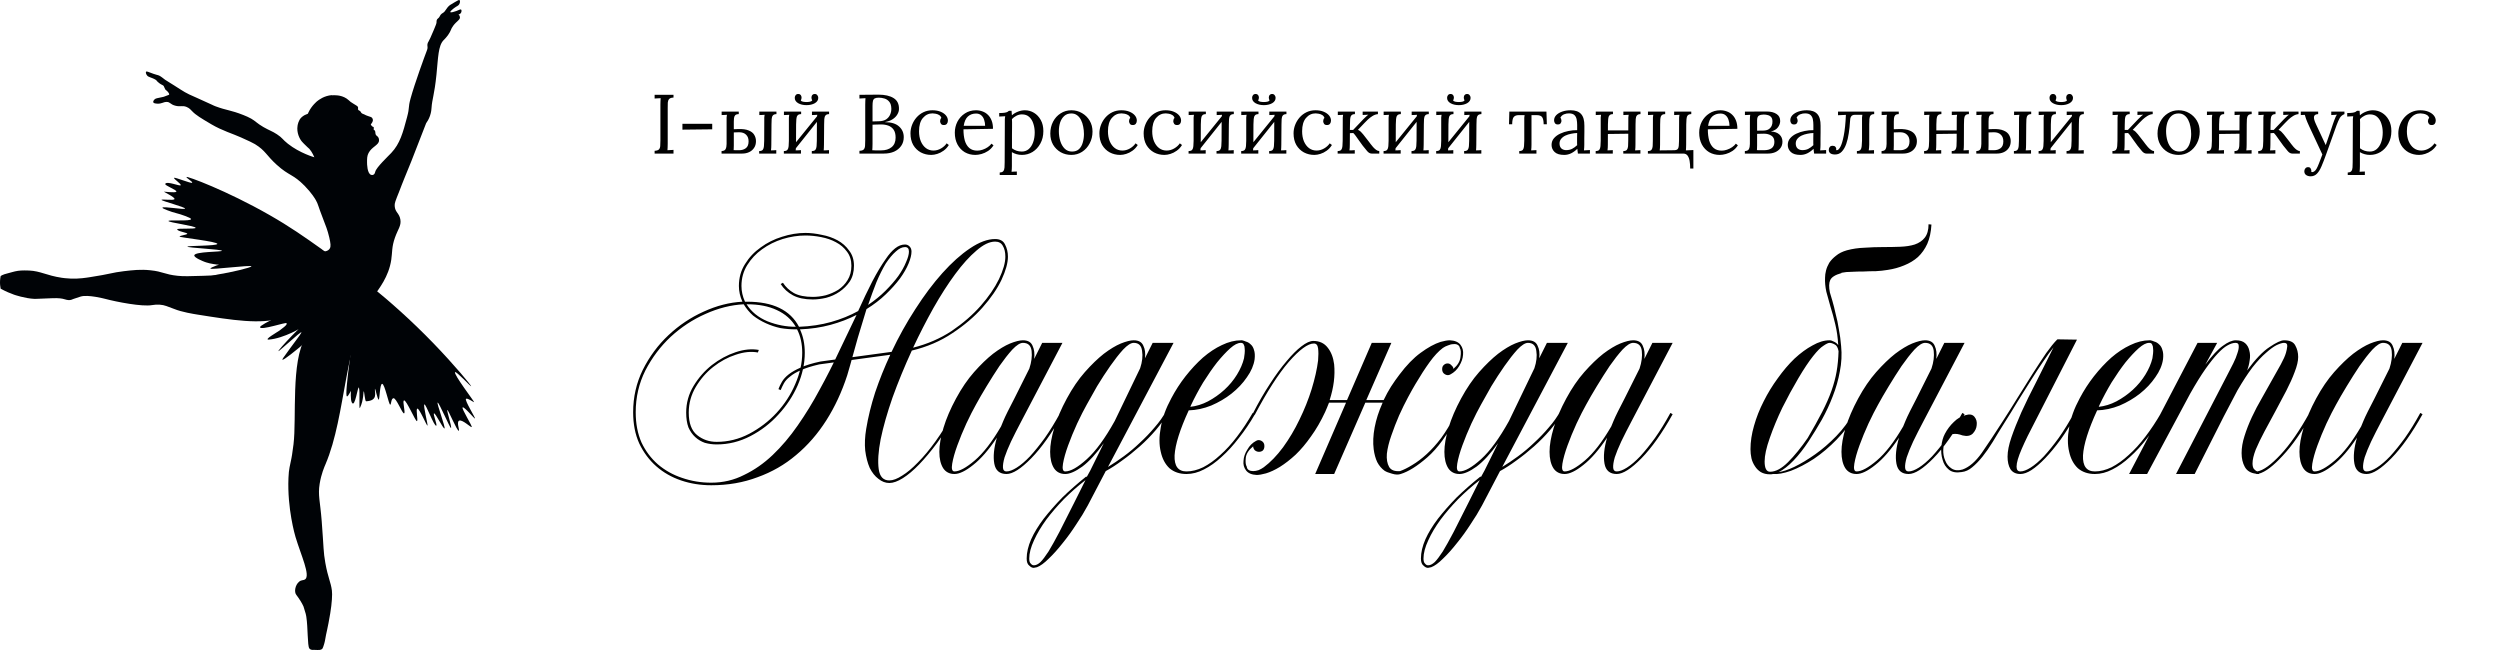
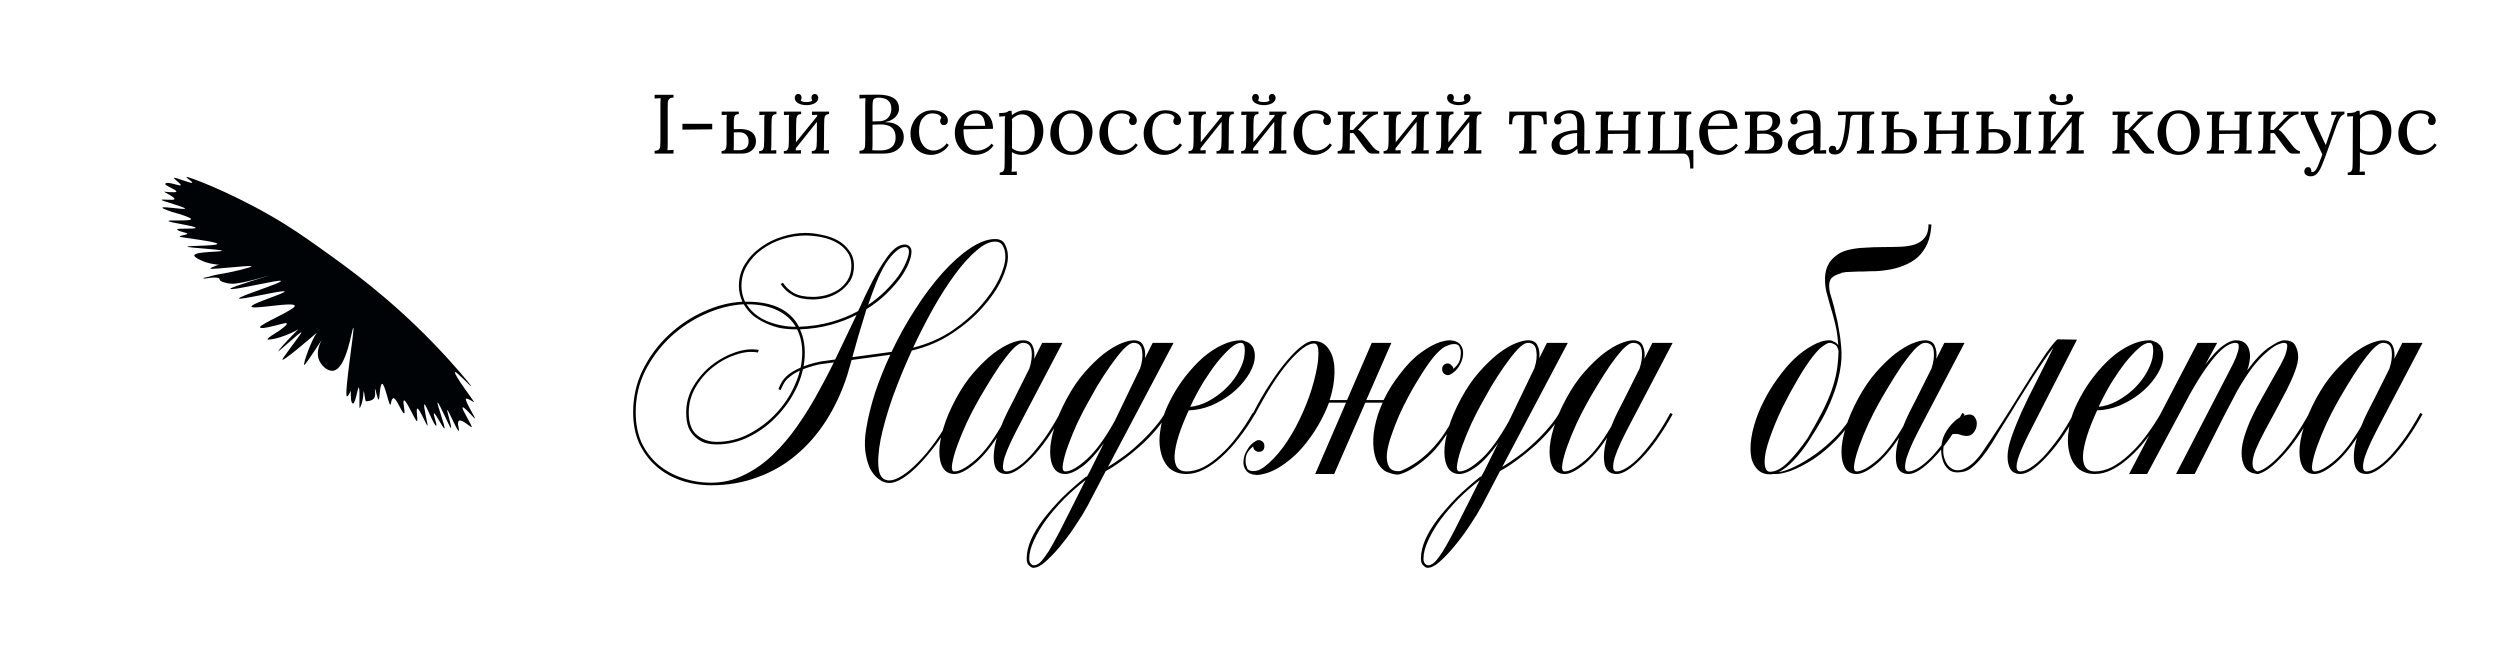
<svg xmlns="http://www.w3.org/2000/svg" width="700" height="182" viewBox="0 0 700 182" fill="none">
-   <path d="M92.953 26.631C90.749 26.802 89.287 27.952 88.803 28.332C88.803 28.332 87.236 29.586 86.362 31.486C86.248 31.724 86.201 31.847 86.201 31.847C86.201 31.847 85.669 32.047 85.346 32.209C85.346 32.209 84.862 32.446 84.406 32.874C83.561 33.662 83.361 34.935 83.314 35.211C83.001 37.14 83.884 38.907 84.558 39.667C84.71 39.838 85.289 40.465 86.058 41.178C86.533 41.615 86.476 41.52 86.628 41.691C87.445 42.613 88.015 44.038 88.015 44.038C88.015 44.038 83.95 42.888 80.617 40.256C79.06 39.031 79.154 38.651 77.559 37.605C76.173 36.693 75.47 36.56 73.751 35.572C71.994 34.565 71.51 33.881 70.342 33.225C69.582 32.798 68.908 32.513 68.12 32.199C64.53 30.783 63.505 30.945 60.399 29.785C59.459 29.434 60.191 29.652 55.224 27.448C53.059 26.488 52.612 26.298 51.748 25.795C50.675 25.168 50.286 24.883 48.785 23.933C48.728 23.895 48.785 23.933 47.655 23.229C46.725 22.65 46.259 22.355 46.221 22.327C45.851 22.042 45.034 21.377 44.588 21.177C44.427 21.11 44.265 21.053 44.265 21.053C44.009 20.968 43.838 20.968 42.983 20.673C41.568 20.189 41.103 19.885 40.913 20.075C40.723 20.274 40.932 20.901 41.283 21.244C41.302 21.262 41.321 21.282 41.35 21.3C41.35 21.3 41.435 21.367 41.53 21.424C41.758 21.547 41.977 21.623 41.986 21.623C42.224 21.7 42.451 21.804 42.679 21.89C42.926 21.985 43.287 22.137 43.714 22.412C43.8 22.526 43.885 22.631 43.98 22.745C44.379 23.153 44.749 23.41 45.015 23.571C45.528 23.885 45.718 23.866 45.861 24.132C45.965 24.322 46.145 24.835 46.288 25.044C46.316 25.092 46.354 25.13 46.354 25.13C46.468 25.253 46.573 25.32 46.601 25.339C46.791 25.462 47.513 26.184 47.352 26.507C47.323 26.564 47.294 26.545 46.706 26.773C46.487 26.859 46.421 26.887 46.155 26.983C45.956 27.058 45.804 27.106 45.775 27.116C45.177 27.287 44.844 27.277 43.961 27.505C43.695 27.572 43.477 27.638 43.278 27.828C43.088 28.009 42.822 28.36 42.917 28.626C43.031 28.959 43.638 29.006 43.98 29.025C45.3 29.111 45.69 28.531 46.658 28.541C47.684 28.541 47.598 29.196 49.051 29.586C50.523 29.985 51.045 29.444 52.252 29.947C53.03 30.27 53.477 30.783 53.771 31.106C54.825 32.227 56.288 33.092 59.212 34.821C62.175 36.57 65.252 37.472 67.474 38.48C69.677 39.477 70.798 39.99 71.396 40.361C74.406 42.223 74.482 43.42 77.512 46.166C80.987 49.312 82.032 48.694 85.337 52.077C87.331 54.129 88.214 55.649 88.423 56.02C89.135 57.274 88.898 57.255 90.55 61.502C91.158 63.07 91.728 64.448 92.202 66.51C92.582 68.144 92.668 68.99 92.364 69.541C91.357 71.365 87.787 69.769 83.019 70.776C78.214 71.783 78.718 74.064 73.001 75.679C71.064 76.23 68.652 76.43 63.837 76.838C60.798 77.095 58.405 77.18 56.867 77.228C53.22 77.342 51.406 77.399 49.764 77.228C45.993 76.829 45.69 76.049 42.148 75.679C39.346 75.384 37.238 75.631 34.664 75.935C31.341 76.325 30.961 76.724 25.111 77.617C24.086 77.769 22.253 78.092 19.822 78.007C18.549 77.959 17.581 77.817 17.305 77.779C12.984 77.133 11.389 75.888 8.103 75.745C7.628 75.726 6.1 75.669 5.036 75.831C3.839 76.011 3.051 76.325 2.32 76.487C0.62 76.876 0.183 77.304 0.183 77.304C0.107 77.684 0.041 78.121 0.012 78.605C-0.035 79.48 0.06 80.24 0.183 80.829C1.636 81.627 2.937 82.159 3.934 82.511C3.934 82.511 6.983 83.575 9.689 83.689C10.164 83.708 9.746 83.67 14.618 83.499C16.46 83.432 17.334 83.556 18.15 83.812C18.483 83.917 18.958 84.031 19.252 84.031C19.774 84.031 20.135 83.917 20.61 83.689C20.61 83.689 20.714 83.641 22.566 83.043C24.57 82.397 29.404 83.67 29.404 83.67C32.737 84.553 39.811 85.931 42.584 85.428C43.999 85.171 45.481 85.276 46.592 85.694C47.313 85.969 48.045 86.207 48.757 86.501C50.913 87.394 54.312 87.927 55.262 88.079C65.091 89.646 73.048 90.91 78.813 89.038C78.813 89.038 82.801 87.737 84.871 88.706C85.289 88.905 86.391 89.656 87.369 89.96C87.397 89.96 87.445 89.979 87.483 90.026C88.1 90.578 85.963 93.827 85.526 94.54C81.424 101.191 83.076 117.097 82.184 124.385C81.852 127.093 81.614 128.252 81.614 128.252C81.196 130.485 80.873 131.169 80.769 133.82C80.408 142.41 82.621 149.944 82.744 150.353C84.292 155.503 86.97 161.137 85.422 162.23C84.966 162.553 84.434 162.306 83.741 162.886C82.668 163.779 82.279 165.727 82.981 166.582C83.304 166.962 83.751 167.675 84.197 168.349C84.415 168.682 84.919 169.632 84.976 169.803C85.707 172.169 85.669 172.026 85.764 172.654C86.248 175.732 86.058 180.778 86.609 181.547C86.714 181.699 86.856 181.794 86.856 181.794C87.217 182.051 87.967 181.965 87.967 181.965C89.477 182.032 89.895 182.041 90.256 181.633C90.294 181.585 90.37 181.5 90.541 181.006C90.901 179.998 91.015 179.257 91.015 179.257C91.348 177.148 91.756 176.074 92.468 171.732C92.943 168.843 93.076 166.43 92.934 165.366C92.63 162.962 91.842 161.812 91.091 157.603C90.522 154.401 90.683 153.764 90.075 145.887C89.638 140.281 88.983 138.704 89.505 135.464C89.952 132.708 90.816 130.751 91.148 129.972C97.036 116.194 96.248 95.177 104.643 82.948C106.105 80.819 108.83 77.541 109.552 72.743C109.875 70.605 109.647 69.189 110.587 66.538C111.451 64.106 112.382 63.222 112.107 61.483C111.822 59.659 110.625 59.497 110.511 57.673C110.464 56.856 110.663 56.409 111.793 53.578C112.259 52.4 112.686 51.202 113.18 50.034C114.006 48.114 115.668 43.991 119.314 34.508C119.628 34.08 120.065 33.377 120.397 32.437C120.758 31.391 120.815 30.536 120.824 30.261C120.995 27.638 121.622 26.66 122.211 20.873C122.695 16.113 122.686 12.806 124.205 11.248C124.376 11.077 124.898 10.582 125.468 9.784C126.37 8.521 126.142 8.245 126.873 7.247C127.852 5.908 128.887 5.547 128.782 4.786C128.763 4.634 128.649 4.188 128.393 4.121C128.231 4.083 128.06 4.197 128.06 4.197C128.06 4.197 128.792 4.064 129.077 3.589C129.257 3.285 129.295 2.829 129.105 2.677C128.906 2.525 128.583 2.791 127.804 3.076C127.253 3.276 126.209 3.599 126.095 3.39C125.981 3.171 126.959 2.411 127.044 2.345C127.908 1.67 128.336 1.67 128.621 1.128C128.83 0.729 128.877 0.188 128.668 0.036C128.526 -0.069 128.288 0.036 127.291 0.634C126.494 1.1 126.104 1.328 126.019 1.394C124.832 2.316 124.86 3.143 123.958 3.656C123.787 3.751 123.578 3.884 123.369 4.15C123.132 4.454 123.151 4.634 122.875 4.948C122.657 5.195 122.572 5.176 122.429 5.366C122.192 5.699 122.23 6.088 122.23 6.24C122.23 6.563 121.973 7.181 121.451 8.416C120.634 10.326 120.226 11.276 119.96 11.685C119.894 11.78 119.742 12.008 119.685 12.34C119.618 12.682 119.704 12.882 119.713 13.205C119.732 13.642 119.599 13.946 119.457 14.317C118.944 15.637 116.105 23.391 114.965 27.553C114.186 30.403 114.785 29.785 113.968 32.836C112.819 37.149 112.002 40.228 109.562 42.812C108.555 43.877 105.345 46.889 105.07 48.095C105.041 48.2 104.946 48.742 104.548 48.931C104.263 49.065 103.959 48.969 103.892 48.95C102.8 48.571 102.772 45.872 102.772 45.435C102.772 44.39 102.772 43.649 103.199 42.831C104.111 41.074 106.077 40.636 106.124 39.363C106.143 38.907 106.001 38.603 106.001 38.603C105.754 38.052 105.326 38.081 105.155 37.567C105.136 37.52 105.117 37.33 105.079 36.95C105.079 36.893 105.06 36.76 104.984 36.627C104.918 36.503 104.842 36.437 104.823 36.427C104.738 36.361 104.709 36.389 104.671 36.342C104.519 36.19 104.766 35.848 104.633 35.62C104.576 35.515 104.5 35.572 104.301 35.439C103.978 35.221 103.816 34.84 103.816 34.84C103.816 34.84 104.32 34.261 104.396 33.824C104.434 33.624 104.386 33.425 104.367 33.377C104.367 33.377 104.329 33.216 104.244 33.083C104.035 32.76 103.731 32.731 103.019 32.484C102.126 32.18 102.259 32.104 101.623 31.885C101.547 31.857 101.376 31.8 101.214 31.648C101.062 31.496 101.081 31.41 100.958 31.249C100.73 30.926 100.483 31.002 100.312 30.755C100.132 30.498 100.35 30.337 100.236 30.004C100.141 29.7 99.904 29.634 98.85 28.968C98.527 28.769 98.356 28.674 98.176 28.531C97.767 28.218 97.587 27.952 97.055 27.6C95.393 26.488 93.409 26.65 92.915 26.688L92.953 26.631Z" fill="#000306" />
  <path d="M90.142 69.812C85.158 66.271 81.223 63.499 75.436 60.195C63.385 53.312 52.336 49.268 52.212 49.553C52.088 49.819 53.969 50.844 53.816 51.157C53.644 51.518 48.87 49.496 48.726 49.809C48.602 50.084 50.77 51.499 50.598 51.86C50.426 52.239 46.711 50.597 46.272 51.48C46.033 51.955 49.643 53.198 49.376 53.663C49.137 54.081 45.9 53.616 45.881 53.663C45.852 53.739 49.003 55.211 48.86 55.724C48.717 56.246 45.308 55.667 45.231 55.97C45.164 56.255 51.906 57.983 51.811 58.41C51.725 58.809 45.594 57.679 45.489 58.154C45.451 58.315 46.1 58.572 46.807 58.856C48.822 59.673 49.891 59.711 51.811 60.461C52.804 60.85 53.52 61.126 53.492 61.363C53.396 62.027 47.208 61.486 47.17 61.876C47.122 62.303 54.819 63.252 54.781 63.803C54.752 64.192 49.653 63.869 49.624 64.192C49.567 64.781 52.479 65.132 52.441 65.445C52.403 65.749 50.302 65.939 50.273 66.243C50.245 66.489 60.902 67.619 60.854 68.293C60.816 68.891 52.47 68.758 52.47 69.062C52.47 69.394 62.153 69.822 62.143 70.221C62.143 70.572 54.532 70.391 54.399 71.502C54.322 72.167 56.968 73.192 57.235 73.296C57.235 73.296 58.037 73.6 58.772 73.752C61.895 74.388 62.392 74.037 62.353 73.885C62.315 73.705 58.858 74.853 58.916 75.214C58.973 75.594 70.337 74.132 70.404 74.569C70.451 74.891 64.636 76.296 60.931 76.866C60.797 76.885 58.82 77.341 58.83 77.369C58.849 77.521 56.891 77.635 56.949 77.996C56.968 78.157 61.523 77.094 61.513 78.29C61.513 78.812 63.375 79.382 64.999 79.448C67.672 79.543 75.656 77.018 75.675 77.065C75.684 77.094 64.359 80.417 64.483 80.863C64.683 81.565 78.502 78.062 78.674 78.679C78.836 79.268 66.765 82.971 66.928 83.55C67.09 84.138 79.533 81.034 79.705 81.622C79.848 82.144 70.213 85.002 70.413 85.857C70.633 86.778 82.216 84.385 82.541 85.6C82.818 86.635 72.552 90.831 72.81 91.648C73.087 92.559 80.144 90.129 80.23 90.49C80.278 90.689 80.612 90.86 78.292 92.531C77.585 93.034 73.737 95.198 75.274 95.085C79.323 94.8 85.081 91.562 84.671 91.316C84.279 91.078 75.245 100.8 78.76 97.714C87.44 90.11 84.871 92.35 79.313 100.192C77.232 103.135 88.758 93.119 88.748 93.119C87.211 95.113 84.757 102.005 85.186 102.195C85.53 102.357 91.689 92.645 91.709 92.645C91.718 92.645 87.994 97.021 89.254 100.6C89.856 102.319 91.67 104.009 93.256 103.809C97.142 103.325 98.556 91.667 98.938 91.752C99.358 91.847 96.245 110.749 97.152 110.996C97.792 111.167 101.583 102.622 98.995 104.103C98.766 104.236 97.725 111.157 98.508 112.686C99.434 114.509 100.208 107.626 100.513 108.584C100.847 109.638 100.437 114.926 100.79 114.205C101.869 112.002 101.707 109.562 101.85 109.562C102.012 109.562 102.175 112.382 102.509 112.363C105.937 112.183 104.868 109.904 104.982 108.907C105.04 108.433 105.708 111.907 106.033 111.898C106.329 111.888 106.319 107.531 106.988 107.474C107.723 107.407 108.869 113.36 109.261 113.312C109.585 113.265 109.461 111.641 110.149 111.499C110.96 111.338 112.641 115.857 113.128 115.743C113.644 115.629 112.565 112.259 113.138 112.116C113.787 111.955 116.346 118.021 116.738 117.917C117.139 117.812 116.346 114.556 116.862 114.414C117.406 114.262 119.488 119.265 119.698 119.198C119.908 119.132 118.409 113.369 118.829 113.236C119.259 113.094 121.541 119.388 122.143 119.198C122.534 119.075 121.159 115.866 121.532 115.752C121.942 115.629 124.062 120.091 124.463 119.967C124.836 119.854 122.191 112.828 122.544 112.724C122.907 112.619 126.001 119.92 126.268 119.835C126.621 119.73 124.998 114.879 125.256 114.803C125.523 114.717 127.977 120.755 128.465 120.613C128.77 120.518 127.72 118.126 128.579 117.774C129.477 117.414 131.826 119.721 132.074 119.588C132.38 119.426 129.104 114.328 129.544 114.072C130.002 113.806 132.829 117.29 132.991 117.186C133.192 117.062 129.983 112.012 130.489 111.67C130.938 111.366 132.638 112.695 132.752 112.6C132.876 112.505 126.86 104.673 127.424 104.198C127.777 103.904 131.816 108.29 131.941 108.176C132.074 108.053 127.309 102.271 121.36 96.119C108.869 83.198 97.152 74.796 90.133 69.822L90.142 69.812Z" fill="#000306" />
  <path d="M188.58 27.326C188 27.341 187.593 27.474 187.358 27.725C187.139 27.976 187.013 28.312 186.982 28.735C186.966 29.159 186.959 29.652 186.959 30.216V40.203C186.959 40.627 186.951 40.995 186.935 41.308C186.935 41.606 186.919 41.856 186.888 42.06C187.17 42.044 187.452 42.029 187.734 42.013C188.016 41.997 188.298 41.982 188.58 41.966V43H183.293V42.224C183.888 42.193 184.295 42.06 184.515 41.825C184.734 41.574 184.851 41.237 184.867 40.815C184.898 40.376 184.914 39.882 184.914 39.334V29.182C184.914 28.869 184.922 28.571 184.938 28.289C184.953 27.991 184.969 27.725 184.985 27.49C184.703 27.506 184.421 27.521 184.139 27.537C183.857 27.553 183.575 27.568 183.293 27.584V26.55H188.58V27.326ZM191.079 36.303V34.657H199.421V36.209L191.079 36.303ZM202.036 43V42.295C202.616 42.279 202.992 42.099 203.164 41.755C203.352 41.394 203.446 40.908 203.446 40.297V33.741C203.446 33.428 203.446 33.154 203.446 32.919C203.462 32.668 203.493 32.409 203.54 32.143C203.289 32.159 203.039 32.174 202.788 32.19C202.553 32.19 202.31 32.198 202.059 32.214V31.25H206.853V31.955C206.383 31.955 206.047 32.065 205.843 32.284C205.655 32.503 205.545 32.778 205.514 33.106C205.483 33.42 205.467 33.725 205.467 34.023V36.185L206.665 36.138C207.934 36.091 208.929 36.224 209.65 36.538C210.386 36.835 210.903 37.25 211.201 37.783C211.514 38.316 211.671 38.895 211.671 39.522C211.671 40.274 211.491 40.908 211.13 41.425C210.786 41.943 210.324 42.334 209.744 42.6C209.164 42.867 208.53 43 207.84 43H202.036ZM205.42 42.036C205.686 42.052 205.945 42.06 206.195 42.06C206.446 42.06 206.705 42.06 206.971 42.06C207.707 42.06 208.326 41.872 208.827 41.496C209.344 41.12 209.603 40.478 209.603 39.569C209.603 38.77 209.368 38.151 208.898 37.712C208.444 37.258 207.801 37.031 206.971 37.031C206.642 37.031 206.376 37.039 206.172 37.054C205.968 37.054 205.733 37.062 205.467 37.078V40.721C205.467 41.018 205.459 41.277 205.443 41.496C205.443 41.715 205.436 41.895 205.42 42.036ZM212.564 43V42.295C213.05 42.295 213.386 42.178 213.574 41.943C213.762 41.692 213.872 41.355 213.903 40.932C213.95 40.493 213.974 39.992 213.974 39.428L213.997 33.741C213.997 33.428 213.997 33.154 213.997 32.919C214.013 32.668 214.044 32.409 214.091 32.143C213.841 32.159 213.59 32.174 213.339 32.19C213.104 32.19 212.862 32.198 212.611 32.214V31.25H217.405V31.955C216.935 31.955 216.598 32.08 216.394 32.331C216.206 32.566 216.097 32.903 216.065 33.342C216.05 33.764 216.034 34.258 216.018 34.822L215.971 40.509C215.971 40.822 215.964 41.104 215.948 41.355C215.948 41.59 215.924 41.841 215.877 42.107C216.128 42.091 216.371 42.084 216.606 42.084C216.857 42.068 217.107 42.052 217.358 42.036V43H212.564ZM224.318 31.955C223.833 31.955 223.496 32.08 223.308 32.331C223.12 32.566 223.01 32.903 222.979 33.342C222.948 33.764 222.924 34.258 222.908 34.822L222.885 40.509C222.885 40.822 222.877 41.104 222.861 41.355C222.861 41.59 222.838 41.841 222.791 42.107C223.042 42.091 223.284 42.084 223.519 42.084C223.77 42.068 224.021 42.052 224.271 42.036V43H219.477V42.295C219.963 42.295 220.3 42.178 220.488 41.943C220.676 41.692 220.786 41.355 220.817 40.932C220.864 40.493 220.887 39.992 220.887 39.428V33.741C220.887 33.428 220.887 33.154 220.887 32.919C220.903 32.668 220.934 32.409 220.981 32.143C220.731 32.159 220.48 32.174 220.229 32.19C219.994 32.19 219.752 32.198 219.501 32.214V31.25H224.318V31.955ZM228.924 32.378L229.676 32.942L222.462 41.989L221.663 41.331L228.924 32.378ZM232.144 31.955C231.674 31.955 231.337 32.08 231.133 32.331C230.945 32.566 230.836 32.903 230.804 33.342C230.773 33.764 230.757 34.258 230.757 34.822L230.71 40.509C230.71 40.822 230.703 41.104 230.687 41.355C230.687 41.59 230.671 41.841 230.64 42.107C230.891 42.091 231.133 42.084 231.368 42.084C231.619 42.068 231.87 42.052 232.12 42.036V43H227.303V42.295C227.789 42.295 228.125 42.178 228.313 41.943C228.501 41.692 228.611 41.355 228.642 40.932C228.689 40.493 228.713 39.992 228.713 39.428L228.736 33.741C228.736 33.428 228.736 33.154 228.736 32.919C228.752 32.668 228.783 32.409 228.83 32.143C228.58 32.159 228.329 32.174 228.078 32.19C227.843 32.19 227.601 32.198 227.35 32.214V31.25H232.144V31.955ZM225.822 29.441C224.914 29.441 224.138 29.26 223.496 28.9C222.854 28.524 222.532 28.023 222.532 27.396C222.532 27.114 222.611 26.871 222.767 26.668C222.924 26.448 223.151 26.331 223.449 26.315C223.715 26.299 223.919 26.354 224.06 26.48C224.201 26.589 224.295 26.722 224.342 26.879C224.405 27.02 224.436 27.153 224.436 27.279C224.436 27.404 224.42 27.545 224.389 27.701C224.358 27.858 224.303 27.999 224.224 28.125C224.303 28.281 224.506 28.399 224.835 28.477C225.18 28.54 225.509 28.571 225.822 28.571C226.136 28.571 226.457 28.54 226.786 28.477C227.115 28.399 227.326 28.281 227.42 28.125C227.342 27.999 227.287 27.858 227.256 27.701C227.225 27.545 227.209 27.404 227.209 27.279C227.209 27.153 227.232 27.02 227.279 26.879C227.342 26.722 227.444 26.589 227.585 26.48C227.726 26.354 227.93 26.299 228.196 26.315C228.478 26.331 228.697 26.448 228.854 26.668C229.026 26.871 229.112 27.114 229.112 27.396C229.112 28.023 228.791 28.524 228.149 28.9C227.507 29.26 226.731 29.441 225.822 29.441ZM240.643 43V42.224C241.238 42.209 241.645 42.076 241.865 41.825C242.084 41.559 242.201 41.206 242.217 40.767C242.248 40.313 242.264 39.796 242.264 39.217V29.346C242.264 28.924 242.272 28.563 242.288 28.265C242.303 27.952 242.319 27.694 242.335 27.49C242.053 27.506 241.771 27.521 241.489 27.537C241.207 27.553 240.925 27.568 240.643 27.584V26.55C241.504 26.534 242.366 26.526 243.228 26.526C244.105 26.511 245.014 26.503 245.954 26.503C247.771 26.503 249.189 26.824 250.207 27.466C251.241 28.109 251.742 29.127 251.711 30.521C251.711 31.023 251.562 31.524 251.265 32.026C250.983 32.527 250.552 32.973 249.972 33.365C249.408 33.741 248.695 34.007 247.834 34.164V34.211C249.557 34.211 250.857 34.611 251.735 35.41C252.612 36.193 253.051 37.188 253.051 38.394C253.051 39.35 252.808 40.172 252.322 40.861C251.836 41.551 251.178 42.084 250.348 42.459C249.518 42.82 248.57 43 247.505 43H240.643ZM244.238 42.06C244.489 42.076 244.786 42.091 245.131 42.107C245.491 42.107 245.82 42.107 246.118 42.107C246.431 42.107 246.635 42.107 246.729 42.107C247.935 42.107 248.907 41.809 249.643 41.214C250.395 40.603 250.771 39.71 250.771 38.535C250.771 37.579 250.583 36.835 250.207 36.303C249.831 35.77 249.338 35.394 248.727 35.175C248.116 34.955 247.45 34.846 246.729 34.846C246.259 34.846 245.828 34.853 245.437 34.869C245.061 34.869 244.685 34.885 244.309 34.916V40.227C244.309 40.65 244.301 41.01 244.285 41.308C244.285 41.606 244.269 41.856 244.238 42.06ZM244.309 33.999L246.024 33.953C246.917 33.937 247.622 33.757 248.139 33.412C248.656 33.052 249.024 32.605 249.244 32.072C249.479 31.54 249.588 30.984 249.573 30.404C249.557 29.558 249.361 28.916 248.985 28.477C248.625 28.038 248.178 27.741 247.646 27.584C247.113 27.427 246.588 27.349 246.071 27.349C245.554 27.349 245.17 27.419 244.92 27.561C244.669 27.701 244.504 27.936 244.426 28.265C244.348 28.595 244.309 29.049 244.309 29.628V33.999ZM260.737 43.376C259.687 43.376 258.716 43.141 257.823 42.671C256.945 42.185 256.24 41.496 255.708 40.603C255.191 39.694 254.932 38.605 254.932 37.337C254.932 36.522 255.081 35.731 255.379 34.963C255.676 34.195 256.092 33.506 256.624 32.895C257.173 32.268 257.823 31.775 258.575 31.415C259.327 31.054 260.157 30.874 261.066 30.874C261.943 30.874 262.703 31.007 263.345 31.273C264.003 31.54 264.512 31.892 264.873 32.331C265.233 32.77 265.413 33.248 265.413 33.764C265.413 34.109 265.319 34.407 265.131 34.657C264.943 34.892 264.669 35.01 264.309 35.01C263.917 35.026 263.635 34.908 263.463 34.657C263.306 34.391 263.228 34.156 263.228 33.953C263.228 33.796 263.251 33.639 263.298 33.483C263.345 33.31 263.439 33.154 263.58 33.013C263.455 32.636 263.236 32.362 262.922 32.19C262.609 32.002 262.28 31.884 261.935 31.837C261.606 31.775 261.332 31.744 261.113 31.744C260.047 31.744 259.147 32.174 258.41 33.036C257.69 33.882 257.329 35.12 257.329 36.749C257.329 37.799 257.494 38.731 257.823 39.545C258.167 40.36 258.645 41.002 259.256 41.472C259.867 41.927 260.572 42.154 261.371 42.154C262.108 42.154 262.813 41.958 263.486 41.566C264.16 41.175 264.685 40.697 265.061 40.133L265.672 40.603C265.264 41.261 264.771 41.794 264.191 42.201C263.627 42.608 263.04 42.906 262.429 43.094C261.833 43.282 261.269 43.376 260.737 43.376ZM273.082 43.376C272.001 43.376 271.022 43.125 270.145 42.624C269.283 42.107 268.602 41.386 268.1 40.462C267.599 39.522 267.348 38.417 267.348 37.148C267.348 36.052 267.591 35.026 268.077 34.07C268.578 33.114 269.275 32.347 270.168 31.767C271.061 31.172 272.095 30.874 273.27 30.874C273.928 30.874 274.539 30.984 275.103 31.203C275.683 31.407 276.192 31.728 276.631 32.166C277.069 32.59 277.414 33.13 277.665 33.788C277.915 34.43 278.041 35.19 278.041 36.068L269.769 36.209C269.769 37.399 269.894 38.449 270.145 39.358C270.411 40.251 270.834 40.948 271.414 41.449C271.993 41.935 272.738 42.178 273.646 42.178C274.132 42.178 274.625 42.091 275.127 41.919C275.644 41.747 276.122 41.512 276.56 41.214C276.999 40.916 277.351 40.587 277.618 40.227L278.182 40.697C277.759 41.355 277.25 41.88 276.654 42.272C276.059 42.663 275.448 42.945 274.821 43.117C274.195 43.29 273.615 43.376 273.082 43.376ZM269.839 35.221H275.832C275.832 34.657 275.746 34.117 275.573 33.6C275.417 33.067 275.15 32.636 274.774 32.307C274.398 31.963 273.905 31.791 273.294 31.791C272.385 31.791 271.625 32.065 271.014 32.613C270.419 33.146 270.027 34.015 269.839 35.221ZM279.921 48.992V48.288C280.406 48.288 280.743 48.162 280.931 47.911C281.119 47.676 281.229 47.34 281.26 46.901C281.291 46.478 281.307 45.984 281.307 45.42L281.354 34.07C281.354 33.819 281.354 33.569 281.354 33.318C281.37 33.067 281.401 32.809 281.448 32.542C281.166 32.558 280.884 32.574 280.602 32.59C280.336 32.605 280.062 32.621 279.78 32.636V31.649C280.469 31.649 280.986 31.618 281.331 31.555C281.691 31.493 281.949 31.415 282.106 31.32C282.278 31.227 282.419 31.125 282.529 31.015H283.234C283.25 31.172 283.265 31.36 283.281 31.579C283.297 31.783 283.312 32.018 283.328 32.284C283.798 31.861 284.354 31.524 284.997 31.273C285.655 31.007 286.313 30.874 286.971 30.874C287.879 30.874 288.725 31.109 289.509 31.579C290.292 32.049 290.926 32.723 291.412 33.6C291.898 34.462 292.141 35.496 292.141 36.702C292.141 38.034 291.859 39.201 291.295 40.203C290.746 41.206 290.018 41.989 289.109 42.553C288.2 43.102 287.213 43.376 286.148 43.376C285.6 43.376 285.091 43.306 284.621 43.164C284.166 43.039 283.735 42.851 283.328 42.6V46.502C283.328 46.815 283.32 47.089 283.305 47.324C283.305 47.575 283.281 47.833 283.234 48.099C283.485 48.084 283.728 48.068 283.963 48.053C284.213 48.053 284.464 48.045 284.715 48.029V48.992H279.921ZM286.101 42.436C286.853 42.436 287.495 42.209 288.028 41.755C288.576 41.285 288.992 40.65 289.274 39.851C289.571 39.036 289.72 38.112 289.72 37.078C289.72 36.232 289.595 35.425 289.344 34.657C289.109 33.874 288.725 33.24 288.193 32.754C287.676 32.268 286.986 32.026 286.125 32.026C285.592 32.026 285.075 32.159 284.574 32.425C284.088 32.676 283.681 32.981 283.352 33.342C283.352 33.404 283.352 33.498 283.352 33.623C283.367 33.733 283.375 33.937 283.375 34.234C283.375 34.517 283.375 34.947 283.375 35.527C283.375 36.091 283.367 36.859 283.352 37.83C283.352 38.801 283.352 40.031 283.352 41.52C283.743 41.817 284.166 42.044 284.621 42.201C285.091 42.358 285.584 42.436 286.101 42.436ZM299.982 43.376C298.885 43.376 297.891 43.125 296.998 42.624C296.105 42.107 295.392 41.402 294.859 40.509C294.342 39.6 294.084 38.566 294.084 37.407C294.084 36.169 294.342 35.057 294.859 34.07C295.376 33.083 296.081 32.307 296.974 31.744C297.867 31.164 298.87 30.874 299.982 30.874C301.079 30.874 302.074 31.14 302.967 31.673C303.86 32.19 304.572 32.895 305.105 33.788C305.638 34.681 305.904 35.699 305.904 36.843C305.904 38.049 305.638 39.154 305.105 40.157C304.588 41.144 303.883 41.927 302.99 42.507C302.097 43.086 301.094 43.376 299.982 43.376ZM300.17 42.436C301 42.436 301.658 42.201 302.144 41.731C302.63 41.261 302.974 40.65 303.178 39.898C303.397 39.146 303.507 38.355 303.507 37.525C303.507 36.819 303.437 36.13 303.296 35.456C303.17 34.767 302.967 34.148 302.685 33.6C302.403 33.036 302.034 32.59 301.58 32.261C301.141 31.931 300.609 31.767 299.982 31.767C299.167 31.767 298.502 32.002 297.985 32.472C297.468 32.942 297.084 33.553 296.833 34.305C296.598 35.057 296.481 35.864 296.481 36.725C296.481 37.697 296.614 38.621 296.88 39.498C297.146 40.36 297.554 41.065 298.102 41.614C298.65 42.162 299.34 42.436 300.17 42.436ZM313.635 43.376C312.585 43.376 311.614 43.141 310.721 42.671C309.843 42.185 309.138 41.496 308.606 40.603C308.089 39.694 307.83 38.605 307.83 37.337C307.83 36.522 307.979 35.731 308.277 34.963C308.574 34.195 308.99 33.506 309.522 32.895C310.071 32.268 310.721 31.775 311.473 31.415C312.225 31.054 313.055 30.874 313.964 30.874C314.841 30.874 315.601 31.007 316.243 31.273C316.901 31.54 317.41 31.892 317.771 32.331C318.131 32.77 318.311 33.248 318.311 33.764C318.311 34.109 318.217 34.407 318.029 34.657C317.841 34.892 317.567 35.01 317.207 35.01C316.815 35.026 316.533 34.908 316.361 34.657C316.204 34.391 316.126 34.156 316.126 33.953C316.126 33.796 316.149 33.639 316.196 33.483C316.243 33.31 316.337 33.154 316.478 33.013C316.353 32.636 316.134 32.362 315.82 32.19C315.507 32.002 315.178 31.884 314.833 31.837C314.504 31.775 314.23 31.744 314.011 31.744C312.945 31.744 312.045 32.174 311.308 33.036C310.588 33.882 310.227 35.12 310.227 36.749C310.227 37.799 310.392 38.731 310.721 39.545C311.065 40.36 311.543 41.002 312.154 41.472C312.765 41.927 313.47 42.154 314.269 42.154C315.006 42.154 315.711 41.958 316.384 41.566C317.058 41.175 317.583 40.697 317.959 40.133L318.57 40.603C318.162 41.261 317.669 41.794 317.089 42.201C316.525 42.608 315.938 42.906 315.327 43.094C314.731 43.282 314.167 43.376 313.635 43.376ZM326.027 43.376C324.978 43.376 324.006 43.141 323.113 42.671C322.236 42.185 321.531 41.496 320.998 40.603C320.481 39.694 320.223 38.605 320.223 37.337C320.223 36.522 320.372 35.731 320.669 34.963C320.967 34.195 321.382 33.506 321.915 32.895C322.463 32.268 323.113 31.775 323.865 31.415C324.617 31.054 325.448 30.874 326.356 30.874C327.234 30.874 327.993 31.007 328.636 31.273C329.294 31.54 329.803 31.892 330.163 32.331C330.524 32.77 330.704 33.248 330.704 33.764C330.704 34.109 330.61 34.407 330.422 34.657C330.234 34.892 329.96 35.01 329.599 35.01C329.208 35.026 328.926 34.908 328.753 34.657C328.597 34.391 328.518 34.156 328.518 33.953C328.518 33.796 328.542 33.639 328.589 33.483C328.636 33.31 328.73 33.154 328.871 33.013C328.745 32.636 328.526 32.362 328.213 32.19C327.899 32.002 327.57 31.884 327.226 31.837C326.897 31.775 326.623 31.744 326.403 31.744C325.338 31.744 324.437 32.174 323.701 33.036C322.98 33.882 322.62 35.12 322.62 36.749C322.62 37.799 322.784 38.731 323.113 39.545C323.458 40.36 323.936 41.002 324.547 41.472C325.158 41.927 325.863 42.154 326.662 42.154C327.398 42.154 328.103 41.958 328.777 41.566C329.45 41.175 329.975 40.697 330.351 40.133L330.962 40.603C330.555 41.261 330.061 41.794 329.482 42.201C328.918 42.608 328.33 42.906 327.719 43.094C327.124 43.282 326.56 43.376 326.027 43.376ZM337.642 31.955C337.156 31.955 336.819 32.08 336.631 32.331C336.443 32.566 336.333 32.903 336.302 33.342C336.271 33.764 336.247 34.258 336.232 34.822L336.208 40.509C336.208 40.822 336.2 41.104 336.185 41.355C336.185 41.59 336.161 41.841 336.114 42.107C336.365 42.091 336.608 42.084 336.843 42.084C337.093 42.068 337.344 42.052 337.595 42.036V43H332.801V42.295C333.286 42.295 333.623 42.178 333.811 41.943C333.999 41.692 334.109 41.355 334.14 40.932C334.187 40.493 334.211 39.992 334.211 39.428V33.741C334.211 33.428 334.211 33.154 334.211 32.919C334.226 32.668 334.258 32.409 334.305 32.143C334.054 32.159 333.803 32.174 333.553 32.19C333.318 32.19 333.075 32.198 332.824 32.214V31.25H337.642V31.955ZM342.248 32.378L343 32.942L335.785 41.989L334.986 41.331L342.248 32.378ZM345.467 31.955C344.997 31.955 344.66 32.08 344.457 32.331C344.269 32.566 344.159 32.903 344.128 33.342C344.096 33.764 344.081 34.258 344.081 34.822L344.034 40.509C344.034 40.822 344.026 41.104 344.01 41.355C344.01 41.59 343.994 41.841 343.963 42.107C344.214 42.091 344.457 42.084 344.692 42.084C344.942 42.068 345.193 42.052 345.444 42.036V43H340.626V42.295C341.112 42.295 341.449 42.178 341.637 41.943C341.825 41.692 341.934 41.355 341.966 40.932C342.013 40.493 342.036 39.992 342.036 39.428L342.06 33.741C342.06 33.428 342.06 33.154 342.06 32.919C342.075 32.668 342.107 32.409 342.154 32.143C341.903 32.159 341.652 32.174 341.402 32.19C341.167 32.19 340.924 32.198 340.673 32.214V31.25H345.467V31.955ZM352.375 31.955C351.889 31.955 351.553 32.08 351.365 32.331C351.177 32.566 351.067 32.903 351.036 33.342C351.004 33.764 350.981 34.258 350.965 34.822L350.942 40.509C350.942 40.822 350.934 41.104 350.918 41.355C350.918 41.59 350.895 41.841 350.848 42.107C351.098 42.091 351.341 42.084 351.576 42.084C351.827 42.068 352.077 42.052 352.328 42.036V43H347.534V42.295C348.02 42.295 348.357 42.178 348.545 41.943C348.733 41.692 348.842 41.355 348.874 40.932C348.921 40.493 348.944 39.992 348.944 39.428V33.741C348.944 33.428 348.944 33.154 348.944 32.919C348.96 32.668 348.991 32.409 349.038 32.143C348.787 32.159 348.537 32.174 348.286 32.19C348.051 32.19 347.808 32.198 347.558 32.214V31.25H352.375V31.955ZM356.981 32.378L357.733 32.942L350.519 41.989L349.72 41.331L356.981 32.378ZM360.201 31.955C359.731 31.955 359.394 32.08 359.19 32.331C359.002 32.566 358.892 32.903 358.861 33.342C358.83 33.764 358.814 34.258 358.814 34.822L358.767 40.509C358.767 40.822 358.759 41.104 358.744 41.355C358.744 41.59 358.728 41.841 358.697 42.107C358.947 42.091 359.19 42.084 359.425 42.084C359.676 42.068 359.926 42.052 360.177 42.036V43H355.36V42.295C355.845 42.295 356.182 42.178 356.37 41.943C356.558 41.692 356.668 41.355 356.699 40.932C356.746 40.493 356.77 39.992 356.77 39.428L356.793 33.741C356.793 33.428 356.793 33.154 356.793 32.919C356.809 32.668 356.84 32.409 356.887 32.143C356.636 32.159 356.386 32.174 356.135 32.19C355.9 32.19 355.657 32.198 355.407 32.214V31.25H360.201V31.955ZM353.879 29.441C352.97 29.441 352.195 29.26 351.553 28.9C350.91 28.524 350.589 28.023 350.589 27.396C350.589 27.114 350.667 26.871 350.824 26.668C350.981 26.448 351.208 26.331 351.506 26.315C351.772 26.299 351.976 26.354 352.117 26.48C352.258 26.589 352.352 26.722 352.399 26.879C352.461 27.02 352.493 27.153 352.493 27.279C352.493 27.404 352.477 27.545 352.446 27.701C352.414 27.858 352.359 27.999 352.281 28.125C352.359 28.281 352.563 28.399 352.892 28.477C353.237 28.54 353.566 28.571 353.879 28.571C354.192 28.571 354.514 28.54 354.843 28.477C355.172 28.399 355.383 28.281 355.477 28.125C355.399 27.999 355.344 27.858 355.313 27.701C355.281 27.545 355.266 27.404 355.266 27.279C355.266 27.153 355.289 27.02 355.336 26.879C355.399 26.722 355.501 26.589 355.642 26.48C355.783 26.354 355.986 26.299 356.253 26.315C356.535 26.331 356.754 26.448 356.911 26.668C357.083 26.871 357.169 27.114 357.169 27.396C357.169 28.023 356.848 28.524 356.206 28.9C355.563 29.26 354.788 29.441 353.879 29.441ZM368.001 43.376C366.952 43.376 365.98 43.141 365.087 42.671C364.21 42.185 363.505 41.496 362.972 40.603C362.455 39.694 362.197 38.605 362.197 37.337C362.197 36.522 362.346 35.731 362.643 34.963C362.941 34.195 363.356 33.506 363.889 32.895C364.437 32.268 365.087 31.775 365.839 31.415C366.591 31.054 367.422 30.874 368.33 30.874C369.208 30.874 369.968 31.007 370.61 31.273C371.268 31.54 371.777 31.892 372.137 32.331C372.498 32.77 372.678 33.248 372.678 33.764C372.678 34.109 372.584 34.407 372.396 34.657C372.208 34.892 371.934 35.01 371.573 35.01C371.182 35.026 370.9 34.908 370.727 34.657C370.571 34.391 370.492 34.156 370.492 33.953C370.492 33.796 370.516 33.639 370.563 33.483C370.61 33.31 370.704 33.154 370.845 33.013C370.72 32.636 370.5 32.362 370.187 32.19C369.874 32.002 369.545 31.884 369.2 31.837C368.871 31.775 368.597 31.744 368.377 31.744C367.312 31.744 366.411 32.174 365.675 33.036C364.954 33.882 364.594 35.12 364.594 36.749C364.594 37.799 364.758 38.731 365.087 39.545C365.432 40.36 365.91 41.002 366.521 41.472C367.132 41.927 367.837 42.154 368.636 42.154C369.372 42.154 370.077 41.958 370.751 41.566C371.425 41.175 371.949 40.697 372.325 40.133L372.936 40.603C372.529 41.261 372.036 41.794 371.456 42.201C370.892 42.608 370.304 42.906 369.693 43.094C369.098 43.282 368.534 43.376 368.001 43.376ZM374.54 43V42.295C375.025 42.295 375.362 42.178 375.55 41.943C375.738 41.692 375.848 41.355 375.879 40.932C375.926 40.493 375.95 39.992 375.95 39.428L375.973 33.741C375.973 33.428 375.973 33.154 375.973 32.919C375.989 32.668 376.02 32.409 376.067 32.143C375.817 32.159 375.566 32.174 375.315 32.19C375.08 32.19 374.837 32.198 374.587 32.214V31.25H379.381V31.955C378.911 31.955 378.574 32.08 378.37 32.331C378.182 32.566 378.073 32.903 378.041 33.342C378.01 33.764 377.994 34.258 377.994 34.822L377.971 36.373H378.887L381.754 33.365C382.021 33.099 382.263 32.864 382.483 32.66C382.702 32.441 382.921 32.261 383.141 32.12L381.543 32.19V31.25H385.82V31.955C385.287 32.002 384.786 32.174 384.316 32.472C383.861 32.754 383.438 33.075 383.047 33.435C382.671 33.796 382.342 34.125 382.06 34.422L380.227 36.349C380.54 36.49 380.806 36.671 381.026 36.89C381.245 37.109 381.464 37.352 381.684 37.618L383.352 39.757C383.431 39.851 383.564 40.031 383.752 40.297C383.955 40.564 384.19 40.854 384.457 41.167C384.739 41.48 385.029 41.747 385.326 41.966C385.64 42.185 385.929 42.295 386.196 42.295V43H384.057C383.619 43 383.203 42.773 382.812 42.319C382.42 41.864 382.005 41.355 381.566 40.791C381.159 40.227 380.791 39.718 380.462 39.264C380.148 38.794 379.859 38.386 379.592 38.041C379.342 37.697 379.114 37.431 378.911 37.242L377.971 37.289L377.947 40.509C377.947 40.822 377.939 41.104 377.924 41.355C377.924 41.59 377.9 41.841 377.853 42.107C378.104 42.091 378.347 42.084 378.582 42.084C378.832 42.068 379.083 42.052 379.334 42.036V43H374.54ZM392.238 31.955C391.752 31.955 391.415 32.08 391.227 32.331C391.039 32.566 390.93 32.903 390.898 33.342C390.867 33.764 390.843 34.258 390.828 34.822L390.804 40.509C390.804 40.822 390.796 41.104 390.781 41.355C390.781 41.59 390.757 41.841 390.71 42.107C390.961 42.091 391.204 42.084 391.439 42.084C391.689 42.068 391.94 42.052 392.191 42.036V43H387.397V42.295C387.882 42.295 388.219 42.178 388.407 41.943C388.595 41.692 388.705 41.355 388.736 40.932C388.783 40.493 388.807 39.992 388.807 39.428V33.741C388.807 33.428 388.807 33.154 388.807 32.919C388.822 32.668 388.854 32.409 388.901 32.143C388.65 32.159 388.399 32.174 388.149 32.19C387.914 32.19 387.671 32.198 387.42 32.214V31.25H392.238V31.955ZM396.844 32.378L397.596 32.942L390.381 41.989L389.582 41.331L396.844 32.378ZM400.063 31.955C399.593 31.955 399.256 32.08 399.053 32.331C398.865 32.566 398.755 32.903 398.724 33.342C398.692 33.764 398.677 34.258 398.677 34.822L398.63 40.509C398.63 40.822 398.622 41.104 398.606 41.355C398.606 41.59 398.591 41.841 398.559 42.107C398.81 42.091 399.053 42.084 399.288 42.084C399.538 42.068 399.789 42.052 400.04 42.036V43H395.222V42.295C395.708 42.295 396.045 42.178 396.233 41.943C396.421 41.692 396.53 41.355 396.562 40.932C396.609 40.493 396.632 39.992 396.632 39.428L396.656 33.741C396.656 33.428 396.656 33.154 396.656 32.919C396.671 32.668 396.703 32.409 396.75 32.143C396.499 32.159 396.248 32.174 395.998 32.19C395.763 32.19 395.52 32.198 395.269 32.214V31.25H400.063V31.955ZM406.971 31.955C406.486 31.955 406.149 32.08 405.961 32.331C405.773 32.566 405.663 32.903 405.632 33.342C405.6 33.764 405.577 34.258 405.561 34.822L405.538 40.509C405.538 40.822 405.53 41.104 405.514 41.355C405.514 41.59 405.491 41.841 405.444 42.107C405.694 42.091 405.937 42.084 406.172 42.084C406.423 42.068 406.674 42.052 406.924 42.036V43H402.13V42.295C402.616 42.295 402.953 42.178 403.141 41.943C403.329 41.692 403.438 41.355 403.47 40.932C403.517 40.493 403.54 39.992 403.54 39.428V33.741C403.54 33.428 403.54 33.154 403.54 32.919C403.556 32.668 403.587 32.409 403.634 32.143C403.384 32.159 403.133 32.174 402.882 32.19C402.647 32.19 402.404 32.198 402.154 32.214V31.25H406.971V31.955ZM411.577 32.378L412.329 32.942L405.115 41.989L404.316 41.331L411.577 32.378ZM414.797 31.955C414.327 31.955 413.99 32.08 413.786 32.331C413.598 32.566 413.489 32.903 413.457 33.342C413.426 33.764 413.41 34.258 413.41 34.822L413.363 40.509C413.363 40.822 413.355 41.104 413.34 41.355C413.34 41.59 413.324 41.841 413.293 42.107C413.543 42.091 413.786 42.084 414.021 42.084C414.272 42.068 414.523 42.052 414.773 42.036V43H409.956V42.295C410.441 42.295 410.778 42.178 410.966 41.943C411.154 41.692 411.264 41.355 411.295 40.932C411.342 40.493 411.366 39.992 411.366 39.428L411.389 33.741C411.389 33.428 411.389 33.154 411.389 32.919C411.405 32.668 411.436 32.409 411.483 32.143C411.233 32.159 410.982 32.174 410.731 32.19C410.496 32.19 410.253 32.198 410.003 32.214V31.25H414.797V31.955ZM408.475 29.441C407.567 29.441 406.791 29.26 406.149 28.9C405.506 28.524 405.185 28.023 405.185 27.396C405.185 27.114 405.264 26.871 405.42 26.668C405.577 26.448 405.804 26.331 406.102 26.315C406.368 26.299 406.572 26.354 406.713 26.48C406.854 26.589 406.948 26.722 406.995 26.879C407.057 27.02 407.089 27.153 407.089 27.279C407.089 27.404 407.073 27.545 407.042 27.701C407.01 27.858 406.956 27.999 406.877 28.125C406.956 28.281 407.159 28.399 407.488 28.477C407.833 28.54 408.162 28.571 408.475 28.571C408.789 28.571 409.11 28.54 409.439 28.477C409.768 28.399 409.979 28.281 410.073 28.125C409.995 27.999 409.94 27.858 409.909 27.701C409.877 27.545 409.862 27.404 409.862 27.279C409.862 27.153 409.885 27.02 409.932 26.879C409.995 26.722 410.097 26.589 410.238 26.48C410.379 26.354 410.582 26.299 410.849 26.315C411.131 26.331 411.35 26.448 411.507 26.668C411.679 26.871 411.765 27.114 411.765 27.396C411.765 28.023 411.444 28.524 410.802 28.9C410.159 29.26 409.384 29.441 408.475 29.441ZM425.387 43V42.295C425.873 42.295 426.209 42.178 426.397 41.943C426.585 41.692 426.695 41.355 426.726 40.932C426.773 40.493 426.797 39.992 426.797 39.428V33.741C426.797 33.428 426.797 33.169 426.797 32.965C426.813 32.746 426.844 32.503 426.891 32.237H425.222C424.596 32.237 424.134 32.417 423.836 32.778C423.554 33.138 423.413 33.812 423.413 34.798H422.52L422.614 31.25H433.001L433.118 34.798H432.225C432.21 33.812 432.061 33.138 431.779 32.778C431.513 32.417 431.011 32.237 430.275 32.237H428.818V40.509C428.818 40.822 428.81 41.104 428.794 41.355C428.794 41.59 428.771 41.841 428.724 42.107L430.204 42.036V43H425.387ZM441.816 43C441.769 42.734 441.738 42.499 441.722 42.295C441.707 42.091 441.683 41.88 441.652 41.66C441.119 42.193 440.539 42.616 439.913 42.929C439.302 43.227 438.652 43.376 437.962 43.376C436.772 43.376 435.886 43.11 435.307 42.577C434.727 42.029 434.437 41.363 434.437 40.58C434.437 39.859 434.657 39.24 435.095 38.723C435.55 38.19 436.129 37.76 436.834 37.431C437.555 37.086 438.33 36.835 439.161 36.678C440.007 36.506 440.821 36.428 441.605 36.444V34.986C441.605 34.438 441.558 33.921 441.464 33.435C441.37 32.95 441.166 32.55 440.853 32.237C440.539 31.924 440.038 31.759 439.349 31.744C438.894 31.728 438.424 31.814 437.939 32.002C437.469 32.19 437.124 32.511 436.905 32.965C437.03 33.091 437.108 33.24 437.14 33.412C437.187 33.569 437.21 33.718 437.21 33.858C437.21 34.047 437.132 34.266 436.975 34.517C436.819 34.752 436.544 34.861 436.153 34.846C435.824 34.846 435.573 34.736 435.401 34.517C435.228 34.282 435.142 34.007 435.142 33.694C435.142 33.161 435.338 32.684 435.73 32.261C436.137 31.837 436.693 31.501 437.398 31.25C438.103 30.999 438.902 30.874 439.795 30.874C441.111 30.874 442.083 31.227 442.709 31.931C443.336 32.621 443.641 33.718 443.626 35.221C443.626 35.801 443.626 36.389 443.626 36.984C443.626 37.564 443.618 38.151 443.602 38.746C443.602 39.326 443.602 39.914 443.602 40.509C443.602 40.76 443.594 41.01 443.579 41.261C443.563 41.512 443.54 41.794 443.508 42.107C443.79 42.091 444.064 42.076 444.331 42.06C444.613 42.044 444.895 42.029 445.177 42.013V43H441.816ZM441.605 37.242C441.072 37.258 440.508 37.329 439.913 37.454C439.333 37.564 438.793 37.736 438.291 37.971C437.806 38.206 437.406 38.519 437.093 38.911C436.795 39.287 436.654 39.749 436.67 40.297C436.701 40.877 436.889 41.316 437.234 41.614C437.594 41.895 438.017 42.036 438.503 42.036C439.145 42.036 439.701 41.919 440.171 41.684C440.657 41.433 441.135 41.089 441.605 40.65C441.589 40.478 441.581 40.29 441.581 40.086C441.581 39.882 441.581 39.671 441.581 39.452C441.581 39.373 441.581 39.123 441.581 38.7C441.597 38.276 441.605 37.791 441.605 37.242ZM451.63 31.955C451.145 31.955 450.808 32.08 450.62 32.331C450.432 32.566 450.322 32.903 450.291 33.342C450.26 33.764 450.236 34.258 450.22 34.822L450.197 40.509C450.197 40.822 450.189 41.104 450.173 41.355C450.173 41.59 450.15 41.841 450.103 42.107L451.583 42.036V43H446.789V42.295C447.275 42.295 447.612 42.178 447.8 41.943C447.988 41.692 448.098 41.355 448.129 40.932C448.176 40.493 448.199 39.992 448.199 39.428V33.741C448.199 33.428 448.199 33.154 448.199 32.919C448.215 32.668 448.246 32.409 448.293 32.143L446.813 32.214V31.25H451.63V31.955ZM459.338 31.955C458.868 31.955 458.532 32.08 458.328 32.331C458.14 32.566 458.03 32.903 457.999 33.342C457.983 33.764 457.968 34.258 457.952 34.822L457.928 40.509C457.928 40.822 457.921 41.104 457.905 41.355C457.905 41.59 457.881 41.841 457.834 42.107L459.315 42.036V43H454.521V42.295C455.007 42.295 455.343 42.178 455.531 41.943C455.719 41.692 455.829 41.355 455.86 40.932C455.892 40.493 455.907 39.992 455.907 39.428L455.931 33.741C455.931 33.428 455.931 33.154 455.931 32.919C455.947 32.668 455.978 32.409 456.025 32.143L454.544 32.214V31.25H459.338V31.955ZM449.374 36.514H456.753V37.431L449.374 37.525V36.514ZM473.252 47.183C473.252 46.4 473.197 45.687 473.088 45.044C472.978 44.418 472.782 43.916 472.5 43.541C472.218 43.18 471.819 43 471.302 43H461.408V42.295C461.894 42.295 462.231 42.178 462.419 41.943C462.607 41.692 462.716 41.355 462.748 40.932C462.779 40.493 462.795 39.992 462.795 39.428L462.818 33.741C462.818 33.428 462.818 33.154 462.818 32.919C462.834 32.668 462.865 32.409 462.912 32.143L461.432 32.214V31.25H466.249V31.955C465.763 31.955 465.419 32.08 465.215 32.331C465.027 32.566 464.917 32.903 464.886 33.342C464.855 33.764 464.839 34.258 464.839 34.822L464.816 40.509C464.816 40.822 464.808 41.104 464.792 41.355C464.792 41.59 464.769 41.841 464.722 42.107L468.717 42.06C469.202 42.06 469.539 41.958 469.727 41.755C469.915 41.551 470.025 41.253 470.056 40.861C470.103 40.47 470.127 39.992 470.127 39.428L470.15 33.741C470.15 33.428 470.15 33.154 470.15 32.919C470.166 32.668 470.197 32.409 470.244 32.143L468.764 32.214V31.25H473.558V31.955C473.088 31.955 472.751 32.08 472.547 32.331C472.359 32.566 472.249 32.903 472.218 33.342C472.187 33.764 472.163 34.258 472.148 34.822L472.124 40.509C472.124 40.822 472.116 41.104 472.101 41.355C472.101 41.59 472.085 41.841 472.054 42.107L474.145 42.013V47.183H473.252ZM481.507 43.376C480.426 43.376 479.447 43.125 478.57 42.624C477.708 42.107 477.026 41.386 476.525 40.462C476.024 39.522 475.773 38.417 475.773 37.148C475.773 36.052 476.016 35.026 476.502 34.07C477.003 33.114 477.7 32.347 478.593 31.767C479.486 31.172 480.52 30.874 481.695 30.874C482.353 30.874 482.964 30.984 483.528 31.203C484.108 31.407 484.617 31.728 485.056 32.166C485.494 32.59 485.839 33.13 486.09 33.788C486.34 34.43 486.466 35.19 486.466 36.068L478.194 36.209C478.194 37.399 478.319 38.449 478.57 39.358C478.836 40.251 479.259 40.948 479.839 41.449C480.418 41.935 481.162 42.178 482.071 42.178C482.557 42.178 483.05 42.091 483.552 41.919C484.069 41.747 484.546 41.512 484.985 41.214C485.424 40.916 485.776 40.587 486.043 40.227L486.607 40.697C486.184 41.355 485.674 41.88 485.079 42.272C484.484 42.663 483.873 42.945 483.246 43.117C482.619 43.29 482.04 43.376 481.507 43.376ZM478.264 35.221H484.257C484.257 34.657 484.17 34.117 483.998 33.6C483.841 33.067 483.575 32.636 483.199 32.307C482.823 31.963 482.33 31.791 481.719 31.791C480.81 31.791 480.05 32.065 479.439 32.613C478.844 33.146 478.452 34.015 478.264 35.221ZM488.557 43V42.295C489.137 42.279 489.513 42.099 489.685 41.755C489.873 41.394 489.967 40.908 489.967 40.297V33.506C489.967 33.224 489.975 32.973 489.99 32.754C490.006 32.535 490.03 32.331 490.061 32.143C489.81 32.159 489.56 32.174 489.309 32.19C489.074 32.19 488.831 32.198 488.58 32.214V31.25C489.003 31.25 489.544 31.25 490.202 31.25C490.86 31.234 491.581 31.227 492.364 31.227C493.163 31.227 493.954 31.227 494.737 31.227C495.834 31.227 496.727 31.454 497.416 31.908C498.121 32.347 498.466 33.02 498.45 33.929C498.435 34.556 498.215 35.143 497.792 35.691C497.385 36.224 496.735 36.6 495.842 36.819C496.907 36.867 497.714 37.156 498.262 37.689C498.811 38.206 499.085 38.864 499.085 39.663C499.085 40.368 498.897 40.971 498.521 41.472C498.145 41.974 497.651 42.358 497.04 42.624C496.429 42.875 495.771 43 495.066 43H488.557ZM491.941 42.036C492.113 42.052 492.34 42.06 492.622 42.06C492.92 42.06 493.194 42.06 493.445 42.06C493.711 42.06 493.876 42.06 493.938 42.06C494.816 42.06 495.513 41.88 496.03 41.52C496.563 41.144 496.829 40.548 496.829 39.733C496.829 38.903 496.539 38.316 495.959 37.971C495.38 37.611 494.706 37.431 493.938 37.431C493.609 37.431 493.265 37.438 492.904 37.454C492.56 37.454 492.254 37.462 491.988 37.477V40.721C491.988 41.018 491.98 41.277 491.964 41.496C491.964 41.715 491.957 41.895 491.941 42.036ZM491.988 36.584L493.75 36.561C494.393 36.545 494.902 36.412 495.278 36.161C495.654 35.895 495.92 35.574 496.077 35.198C496.234 34.806 496.304 34.422 496.288 34.047C496.288 33.498 496.171 33.083 495.936 32.801C495.701 32.519 495.395 32.331 495.019 32.237C494.659 32.127 494.267 32.072 493.844 32.072C493.28 32.072 492.826 32.174 492.481 32.378C492.152 32.582 491.988 33.02 491.988 33.694V36.584ZM507.956 43C507.909 42.734 507.877 42.499 507.862 42.295C507.846 42.091 507.823 41.88 507.791 41.66C507.259 42.193 506.679 42.616 506.052 42.929C505.441 43.227 504.791 43.376 504.102 43.376C502.911 43.376 502.026 43.11 501.446 42.577C500.867 42.029 500.577 41.363 500.577 40.58C500.577 39.859 500.796 39.24 501.235 38.723C501.689 38.19 502.269 37.76 502.974 37.431C503.694 37.086 504.47 36.835 505.3 36.678C506.146 36.506 506.961 36.428 507.744 36.444V34.986C507.744 34.438 507.697 33.921 507.603 33.435C507.509 32.95 507.306 32.55 506.992 32.237C506.679 31.924 506.178 31.759 505.488 31.744C505.034 31.728 504.564 31.814 504.078 32.002C503.608 32.19 503.264 32.511 503.044 32.965C503.17 33.091 503.248 33.24 503.279 33.412C503.326 33.569 503.35 33.718 503.35 33.858C503.35 34.047 503.271 34.266 503.115 34.517C502.958 34.752 502.684 34.861 502.292 34.846C501.963 34.846 501.713 34.736 501.54 34.517C501.368 34.282 501.282 34.007 501.282 33.694C501.282 33.161 501.478 32.684 501.869 32.261C502.277 31.837 502.833 31.501 503.538 31.25C504.243 30.999 505.042 30.874 505.935 30.874C507.251 30.874 508.222 31.227 508.849 31.931C509.475 32.621 509.781 33.718 509.765 35.221C509.765 35.801 509.765 36.389 509.765 36.984C509.765 37.564 509.757 38.151 509.742 38.746C509.742 39.326 509.742 39.914 509.742 40.509C509.742 40.76 509.734 41.01 509.718 41.261C509.703 41.512 509.679 41.794 509.648 42.107C509.93 42.091 510.204 42.076 510.47 42.06C510.752 42.044 511.034 42.029 511.316 42.013V43H507.956ZM507.744 37.242C507.212 37.258 506.648 37.329 506.052 37.454C505.473 37.564 504.932 37.736 504.431 37.971C503.945 38.206 503.546 38.519 503.232 38.911C502.935 39.287 502.794 39.749 502.809 40.297C502.841 40.877 503.029 41.316 503.373 41.614C503.734 41.895 504.157 42.036 504.642 42.036C505.285 42.036 505.841 41.919 506.311 41.684C506.796 41.433 507.274 41.089 507.744 40.65C507.729 40.478 507.721 40.29 507.721 40.086C507.721 39.882 507.721 39.671 507.721 39.452C507.721 39.373 507.721 39.123 507.721 38.7C507.736 38.276 507.744 37.791 507.744 37.242ZM513.822 43.258C513.258 43.258 512.819 43.149 512.506 42.929C512.208 42.694 512.06 42.389 512.06 42.013C512.06 41.668 512.146 41.386 512.318 41.167C512.49 40.948 512.749 40.83 513.094 40.815C513.47 40.815 513.736 40.908 513.893 41.096C514.065 41.285 514.151 41.472 514.151 41.66C514.151 41.708 514.143 41.77 514.128 41.849C514.128 41.911 514.12 41.966 514.104 42.013C514.198 42.044 514.269 42.06 514.316 42.06C514.629 42.06 514.958 41.747 515.303 41.12C515.647 40.493 515.961 39.459 516.243 38.018C516.54 36.561 516.744 34.611 516.854 32.166L514.645 32.261V31.25H524.773V31.955C524.303 31.955 523.966 32.08 523.763 32.331C523.575 32.566 523.465 32.903 523.434 33.342C523.402 33.764 523.387 34.258 523.387 34.822V40.509C523.371 40.822 523.355 41.104 523.34 41.355C523.324 41.59 523.293 41.841 523.246 42.107L524.726 42.036V43H519.932V42.295C520.418 42.295 520.755 42.178 520.943 41.943C521.131 41.692 521.24 41.355 521.272 40.932C521.319 40.493 521.35 39.992 521.366 39.428V33.741C521.366 33.428 521.366 33.154 521.366 32.919C521.381 32.668 521.413 32.409 521.46 32.143H519.392C518.859 32.143 518.491 32.315 518.287 32.66C518.099 32.989 518.005 33.435 518.005 33.999C517.942 35.112 517.825 36.216 517.653 37.313C517.496 38.41 517.261 39.404 516.948 40.297C516.634 41.191 516.219 41.911 515.702 42.459C515.201 42.992 514.574 43.258 513.822 43.258ZM526.836 43V42.295C527.416 42.279 527.792 42.099 527.964 41.755C528.152 41.394 528.246 40.908 528.246 40.297V33.741C528.246 33.428 528.246 33.154 528.246 32.919C528.262 32.668 528.293 32.409 528.34 32.143C528.09 32.159 527.839 32.174 527.588 32.19C527.353 32.19 527.11 32.198 526.86 32.214V31.25H531.654V31.955C531.184 31.955 530.847 32.065 530.643 32.284C530.455 32.503 530.346 32.778 530.314 33.106C530.283 33.42 530.267 33.725 530.267 34.023V36.185L531.724 36.138C532.993 36.107 533.988 36.248 534.709 36.561C535.445 36.859 535.962 37.274 536.26 37.806C536.573 38.324 536.73 38.895 536.73 39.522C536.73 40.274 536.55 40.908 536.189 41.425C535.845 41.943 535.382 42.334 534.803 42.6C534.223 42.867 533.589 43 532.899 43H526.836ZM530.22 42.036C530.393 42.052 530.604 42.06 530.855 42.06C531.121 42.06 531.364 42.06 531.583 42.06C531.818 42.06 531.975 42.06 532.053 42.06C532.774 42.06 533.385 41.872 533.886 41.496C534.403 41.12 534.662 40.478 534.662 39.569C534.662 38.77 534.427 38.151 533.957 37.712C533.502 37.258 532.868 37.031 532.053 37.031C531.709 37.031 531.387 37.039 531.09 37.054C530.808 37.054 530.534 37.062 530.267 37.078V40.721C530.267 41.018 530.259 41.277 530.244 41.496C530.244 41.715 530.236 41.895 530.22 42.036ZM543.588 31.955C543.102 31.955 542.765 32.08 542.577 32.331C542.389 32.566 542.28 32.903 542.248 33.342C542.217 33.764 542.194 34.258 542.178 34.822L542.154 40.509C542.154 40.822 542.147 41.104 542.131 41.355C542.131 41.59 542.107 41.841 542.06 42.107L543.541 42.036V43H538.747V42.295C539.233 42.295 539.569 42.178 539.757 41.943C539.945 41.692 540.055 41.355 540.086 40.932C540.133 40.493 540.157 39.992 540.157 39.428V33.741C540.157 33.428 540.157 33.154 540.157 32.919C540.173 32.668 540.204 32.409 540.251 32.143L538.77 32.214V31.25H543.588V31.955ZM551.296 31.955C550.826 31.955 550.489 32.08 550.285 32.331C550.097 32.566 549.988 32.903 549.956 33.342C549.941 33.764 549.925 34.258 549.909 34.822L549.886 40.509C549.886 40.822 549.878 41.104 549.862 41.355C549.862 41.59 549.839 41.841 549.792 42.107L551.272 42.036V43H546.478V42.295C546.964 42.295 547.301 42.178 547.489 41.943C547.677 41.692 547.787 41.355 547.818 40.932C547.849 40.493 547.865 39.992 547.865 39.428L547.888 33.741C547.888 33.428 547.888 33.154 547.888 32.919C547.904 32.668 547.935 32.409 547.982 32.143L546.502 32.214V31.25H551.296V31.955ZM541.332 36.514H548.711V37.431L541.332 37.525V36.514ZM553.366 43V42.295C553.945 42.279 554.321 42.099 554.494 41.755C554.682 41.394 554.776 40.908 554.776 40.297V33.741C554.776 33.428 554.776 33.154 554.776 32.919C554.791 32.668 554.823 32.409 554.87 32.143C554.619 32.159 554.368 32.174 554.118 32.19C553.883 32.19 553.64 32.198 553.389 32.214V31.25H558.183V31.955C557.713 31.955 557.376 32.065 557.173 32.284C556.985 32.503 556.875 32.778 556.844 33.106C556.812 33.42 556.797 33.725 556.797 34.023V36.185L557.995 36.138C559.264 36.091 560.259 36.224 560.98 36.538C561.716 36.835 562.233 37.25 562.531 37.783C562.844 38.316 563.001 38.895 563.001 39.522C563.001 40.274 562.82 40.908 562.46 41.425C562.115 41.943 561.653 42.334 561.074 42.6C560.494 42.867 559.859 43 559.17 43H553.366ZM556.75 42.036C557.016 42.052 557.274 42.06 557.525 42.06C557.776 42.06 558.034 42.06 558.301 42.06C559.037 42.06 559.656 41.872 560.157 41.496C560.674 41.12 560.933 40.478 560.933 39.569C560.933 38.77 560.698 38.151 560.228 37.712C559.773 37.258 559.131 37.031 558.301 37.031C557.972 37.031 557.705 37.039 557.502 37.054C557.298 37.054 557.063 37.062 556.797 37.078V40.721C556.797 41.018 556.789 41.277 556.773 41.496C556.773 41.715 556.765 41.895 556.75 42.036ZM563.894 43V42.295C564.379 42.295 564.716 42.178 564.904 41.943C565.092 41.692 565.202 41.355 565.233 40.932C565.28 40.493 565.304 39.992 565.304 39.428L565.327 33.741C565.327 33.428 565.327 33.154 565.327 32.919C565.343 32.668 565.374 32.409 565.421 32.143C565.17 32.159 564.92 32.174 564.669 32.19C564.434 32.19 564.191 32.198 563.941 32.214V31.25H568.735V31.955C568.265 31.955 567.928 32.08 567.724 32.331C567.536 32.566 567.426 32.903 567.395 33.342C567.379 33.764 567.364 34.258 567.348 34.822L567.301 40.509C567.301 40.822 567.293 41.104 567.278 41.355C567.278 41.59 567.254 41.841 567.207 42.107C567.458 42.091 567.701 42.084 567.936 42.084C568.186 42.068 568.437 42.052 568.688 42.036V43H563.894ZM575.648 31.955C575.162 31.955 574.825 32.08 574.637 32.331C574.449 32.566 574.34 32.903 574.308 33.342C574.277 33.764 574.254 34.258 574.238 34.822L574.214 40.509C574.214 40.822 574.207 41.104 574.191 41.355C574.191 41.59 574.167 41.841 574.12 42.107C574.371 42.091 574.614 42.084 574.849 42.084C575.1 42.068 575.35 42.052 575.601 42.036V43H570.807V42.295C571.293 42.295 571.629 42.178 571.817 41.943C572.005 41.692 572.115 41.355 572.146 40.932C572.193 40.493 572.217 39.992 572.217 39.428V33.741C572.217 33.428 572.217 33.154 572.217 32.919C572.233 32.668 572.264 32.409 572.311 32.143C572.06 32.159 571.81 32.174 571.559 32.19C571.324 32.19 571.081 32.198 570.83 32.214V31.25H575.648V31.955ZM580.254 32.378L581.006 32.942L573.791 41.989L572.992 41.331L580.254 32.378ZM583.473 31.955C583.003 31.955 582.667 32.08 582.463 32.331C582.275 32.566 582.165 32.903 582.134 33.342C582.103 33.764 582.087 34.258 582.087 34.822L582.04 40.509C582.04 40.822 582.032 41.104 582.016 41.355C582.016 41.59 582.001 41.841 581.969 42.107C582.22 42.091 582.463 42.084 582.698 42.084C582.949 42.068 583.199 42.052 583.45 42.036V43H578.632V42.295C579.118 42.295 579.455 42.178 579.643 41.943C579.831 41.692 579.941 41.355 579.972 40.932C580.019 40.493 580.042 39.992 580.042 39.428L580.066 33.741C580.066 33.428 580.066 33.154 580.066 32.919C580.082 32.668 580.113 32.409 580.16 32.143C579.909 32.159 579.659 32.174 579.408 32.19C579.173 32.19 578.93 32.198 578.679 32.214V31.25H583.473V31.955ZM577.152 29.441C576.243 29.441 575.468 29.26 574.825 28.9C574.183 28.524 573.862 28.023 573.862 27.396C573.862 27.114 573.94 26.871 574.097 26.668C574.254 26.448 574.481 26.331 574.778 26.315C575.045 26.299 575.248 26.354 575.389 26.48C575.53 26.589 575.624 26.722 575.671 26.879C575.734 27.02 575.765 27.153 575.765 27.279C575.765 27.404 575.75 27.545 575.718 27.701C575.687 27.858 575.632 27.999 575.554 28.125C575.632 28.281 575.836 28.399 576.165 28.477C576.51 28.54 576.839 28.571 577.152 28.571C577.465 28.571 577.786 28.54 578.115 28.477C578.444 28.399 578.656 28.281 578.75 28.125C578.672 27.999 578.617 27.858 578.585 27.701C578.554 27.545 578.538 27.404 578.538 27.279C578.538 27.153 578.562 27.02 578.609 26.879C578.672 26.722 578.773 26.589 578.914 26.48C579.055 26.354 579.259 26.299 579.525 26.315C579.807 26.331 580.027 26.448 580.183 26.668C580.356 26.871 580.442 27.114 580.442 27.396C580.442 28.023 580.121 28.524 579.478 28.9C578.836 29.26 578.061 29.441 577.152 29.441ZM591.479 43V42.295C591.964 42.295 592.301 42.178 592.489 41.943C592.677 41.692 592.787 41.355 592.818 40.932C592.865 40.493 592.889 39.992 592.889 39.428L592.912 33.741C592.912 33.428 592.912 33.154 592.912 32.919C592.928 32.668 592.959 32.409 593.006 32.143C592.756 32.159 592.505 32.174 592.254 32.19C592.019 32.19 591.776 32.198 591.526 32.214V31.25H596.32V31.955C595.85 31.955 595.513 32.08 595.309 32.331C595.121 32.566 595.012 32.903 594.98 33.342C594.949 33.764 594.933 34.258 594.933 34.822L594.91 36.373H595.826L598.693 33.365C598.96 33.099 599.202 32.864 599.422 32.66C599.641 32.441 599.86 32.261 600.08 32.12L598.482 32.19V31.25H602.759V31.955C602.226 32.002 601.725 32.174 601.255 32.472C600.8 32.754 600.377 33.075 599.986 33.435C599.61 33.796 599.281 34.125 598.999 34.422L597.166 36.349C597.479 36.49 597.745 36.671 597.965 36.89C598.184 37.109 598.403 37.352 598.623 37.618L600.291 39.757C600.37 39.851 600.503 40.031 600.691 40.297C600.894 40.564 601.129 40.854 601.396 41.167C601.678 41.48 601.968 41.747 602.265 41.966C602.579 42.185 602.868 42.295 603.135 42.295V43H600.996C600.558 43 600.142 42.773 599.751 42.319C599.359 41.864 598.944 41.355 598.505 40.791C598.098 40.227 597.73 39.718 597.401 39.264C597.087 38.794 596.798 38.386 596.531 38.041C596.281 37.697 596.053 37.431 595.85 37.242L594.91 37.289L594.886 40.509C594.886 40.822 594.878 41.104 594.863 41.355C594.863 41.59 594.839 41.841 594.792 42.107C595.043 42.091 595.286 42.084 595.521 42.084C595.771 42.068 596.022 42.052 596.273 42.036V43H591.479ZM610.003 43.376C608.906 43.376 607.912 43.125 607.019 42.624C606.126 42.107 605.413 41.402 604.88 40.509C604.363 39.6 604.105 38.566 604.105 37.407C604.105 36.169 604.363 35.057 604.88 34.07C605.397 33.083 606.102 32.307 606.995 31.744C607.888 31.164 608.891 30.874 610.003 30.874C611.1 30.874 612.095 31.14 612.988 31.673C613.881 32.19 614.593 32.895 615.126 33.788C615.659 34.681 615.925 35.699 615.925 36.843C615.925 38.049 615.659 39.154 615.126 40.157C614.609 41.144 613.904 41.927 613.011 42.507C612.118 43.086 611.115 43.376 610.003 43.376ZM610.191 42.436C611.021 42.436 611.679 42.201 612.165 41.731C612.651 41.261 612.995 40.65 613.199 39.898C613.418 39.146 613.528 38.355 613.528 37.525C613.528 36.819 613.458 36.13 613.317 35.456C613.191 34.767 612.988 34.148 612.706 33.6C612.424 33.036 612.055 32.59 611.601 32.261C611.162 31.931 610.63 31.767 610.003 31.767C609.188 31.767 608.523 32.002 608.006 32.472C607.489 32.942 607.105 33.553 606.854 34.305C606.619 35.057 606.502 35.864 606.502 36.725C606.502 37.697 606.635 38.621 606.901 39.498C607.167 40.36 607.575 41.065 608.123 41.614C608.671 42.162 609.361 42.436 610.191 42.436ZM622.763 31.955C622.277 31.955 621.94 32.08 621.752 32.331C621.564 32.566 621.455 32.903 621.423 33.342C621.392 33.764 621.368 34.258 621.353 34.822L621.329 40.509C621.329 40.822 621.321 41.104 621.306 41.355C621.306 41.59 621.282 41.841 621.235 42.107L622.716 42.036V43H617.922V42.295C618.407 42.295 618.744 42.178 618.932 41.943C619.12 41.692 619.23 41.355 619.261 40.932C619.308 40.493 619.332 39.992 619.332 39.428V33.741C619.332 33.428 619.332 33.154 619.332 32.919C619.347 32.668 619.379 32.409 619.426 32.143L617.945 32.214V31.25H622.763V31.955ZM630.471 31.955C630.001 31.955 629.664 32.08 629.46 32.331C629.272 32.566 629.163 32.903 629.131 33.342C629.116 33.764 629.1 34.258 629.084 34.822L629.061 40.509C629.061 40.822 629.053 41.104 629.037 41.355C629.037 41.59 629.014 41.841 628.967 42.107L630.447 42.036V43H625.653V42.295C626.139 42.295 626.476 42.178 626.664 41.943C626.852 41.692 626.961 41.355 626.993 40.932C627.024 40.493 627.04 39.992 627.04 39.428L627.063 33.741C627.063 33.428 627.063 33.154 627.063 32.919C627.079 32.668 627.11 32.409 627.157 32.143L625.677 32.214V31.25H630.471V31.955ZM620.507 36.514H627.886V37.431L620.507 37.525V36.514ZM632.305 43V42.295C632.791 42.295 633.128 42.178 633.316 41.943C633.504 41.692 633.614 41.355 633.645 40.932C633.692 40.493 633.715 39.992 633.715 39.428L633.739 33.741C633.739 33.428 633.739 33.154 633.739 32.919C633.755 32.668 633.786 32.409 633.833 32.143C633.582 32.159 633.332 32.174 633.081 32.19C632.846 32.19 632.603 32.198 632.352 32.214V31.25H637.146V31.955C636.676 31.955 636.34 32.08 636.136 32.331C635.948 32.566 635.838 32.903 635.807 33.342C635.776 33.764 635.76 34.258 635.76 34.822L635.736 36.373H636.653L639.52 33.365C639.786 33.099 640.029 32.864 640.248 32.66C640.468 32.441 640.687 32.261 640.906 32.12L639.308 32.19V31.25H643.585V31.955C643.053 32.002 642.551 32.174 642.081 32.472C641.627 32.754 641.204 33.075 640.812 33.435C640.436 33.796 640.107 34.125 639.825 34.422L637.992 36.349C638.306 36.49 638.572 36.671 638.791 36.89C639.011 37.109 639.23 37.352 639.449 37.618L641.118 39.757C641.196 39.851 641.329 40.031 641.517 40.297C641.721 40.564 641.956 40.854 642.222 41.167C642.504 41.48 642.794 41.747 643.092 41.966C643.405 42.185 643.695 42.295 643.961 42.295V43H641.823C641.384 43 640.969 42.773 640.577 42.319C640.186 41.864 639.771 41.355 639.332 40.791C638.925 40.227 638.556 39.718 638.227 39.264C637.914 38.794 637.624 38.386 637.358 38.041C637.107 37.697 636.88 37.431 636.676 37.242L635.736 37.289L635.713 40.509C635.713 40.822 635.705 41.104 635.689 41.355C635.689 41.59 635.666 41.841 635.619 42.107C635.87 42.091 636.112 42.084 636.347 42.084C636.598 42.068 636.849 42.052 637.099 42.036V43H632.305ZM646.972 49.368C646.486 49.368 646.071 49.251 645.726 49.016C645.382 48.781 645.209 48.421 645.209 47.935C645.209 47.653 645.303 47.395 645.491 47.16C645.679 46.925 645.922 46.807 646.22 46.807C646.596 46.791 646.847 46.909 646.972 47.16C647.113 47.41 647.183 47.63 647.183 47.818C647.183 47.864 647.183 47.911 647.183 47.959C647.183 48.021 647.176 48.084 647.16 48.147C647.207 48.178 647.293 48.194 647.418 48.194C647.606 48.194 647.81 48.115 648.029 47.959C648.249 47.802 648.445 47.575 648.617 47.277C648.821 46.932 649.056 46.415 649.322 45.726C649.604 45.037 649.917 44.214 650.262 43.258L646.596 35.41C646.189 34.532 645.891 33.835 645.703 33.318C645.531 32.801 645.413 32.417 645.35 32.166L644.222 32.214V31.25H649.087V31.955H648.993C648.335 32.002 647.975 32.253 647.912 32.707C647.849 33.146 648.029 33.819 648.452 34.728L651.202 40.627C651.562 39.624 651.907 38.637 652.236 37.666C652.565 36.678 652.894 35.699 653.223 34.728C653.348 34.383 653.474 34.031 653.599 33.67C653.74 33.294 653.873 32.965 653.998 32.684C654.139 32.386 654.265 32.198 654.374 32.12L652.753 32.214V31.25H656.442V31.955C655.863 32.174 655.424 32.542 655.126 33.059C654.844 33.561 654.555 34.211 654.257 35.01L651.319 43.212C650.849 44.528 650.419 45.64 650.027 46.548C649.635 47.473 649.204 48.17 648.734 48.64C648.264 49.126 647.677 49.368 646.972 49.368ZM657.366 48.992V48.288C657.852 48.288 658.189 48.162 658.377 47.911C658.565 47.676 658.675 47.34 658.706 46.901C658.737 46.478 658.753 45.984 658.753 45.42L658.8 34.07C658.8 33.819 658.8 33.569 658.8 33.318C658.816 33.067 658.847 32.809 658.894 32.542C658.612 32.558 658.33 32.574 658.048 32.59C657.782 32.605 657.507 32.621 657.225 32.636V31.649C657.915 31.649 658.432 31.618 658.776 31.555C659.137 31.493 659.395 31.415 659.552 31.32C659.724 31.227 659.865 31.125 659.975 31.015H660.68C660.696 31.172 660.711 31.36 660.727 31.579C660.743 31.783 660.758 32.018 660.774 32.284C661.244 31.861 661.8 31.524 662.442 31.273C663.1 31.007 663.758 30.874 664.416 30.874C665.325 30.874 666.171 31.109 666.954 31.579C667.738 32.049 668.372 32.723 668.858 33.6C669.344 34.462 669.586 35.496 669.586 36.702C669.586 38.034 669.304 39.201 668.74 40.203C668.192 41.206 667.464 41.989 666.555 42.553C665.646 43.102 664.659 43.376 663.594 43.376C663.046 43.376 662.536 43.306 662.066 43.164C661.612 43.039 661.181 42.851 660.774 42.6V46.502C660.774 46.815 660.766 47.089 660.75 47.324C660.75 47.575 660.727 47.833 660.68 48.099C660.931 48.084 661.173 48.068 661.408 48.053C661.659 48.053 661.91 48.045 662.16 48.029V48.992H657.366ZM663.547 42.436C664.299 42.436 664.941 42.209 665.474 41.755C666.022 41.285 666.437 40.65 666.719 39.851C667.017 39.036 667.166 38.112 667.166 37.078C667.166 36.232 667.041 35.425 666.79 34.657C666.555 33.874 666.171 33.24 665.638 32.754C665.121 32.268 664.432 32.026 663.57 32.026C663.038 32.026 662.521 32.159 662.019 32.425C661.534 32.676 661.126 32.981 660.797 33.342C660.797 33.404 660.797 33.498 660.797 33.623C660.813 33.733 660.821 33.937 660.821 34.234C660.821 34.517 660.821 34.947 660.821 35.527C660.821 36.091 660.813 36.859 660.797 37.83C660.797 38.801 660.797 40.031 660.797 41.52C661.189 41.817 661.612 42.044 662.066 42.201C662.536 42.358 663.03 42.436 663.547 42.436ZM677.334 43.376C676.284 43.376 675.313 43.141 674.42 42.671C673.543 42.185 672.838 41.496 672.305 40.603C671.788 39.694 671.529 38.605 671.529 37.337C671.529 36.522 671.678 35.731 671.976 34.963C672.274 34.195 672.689 33.506 673.221 32.895C673.77 32.268 674.42 31.775 675.172 31.415C675.924 31.054 676.754 30.874 677.663 30.874C678.54 30.874 679.3 31.007 679.942 31.273C680.6 31.54 681.11 31.892 681.47 32.331C681.83 32.77 682.01 33.248 682.01 33.764C682.01 34.109 681.916 34.407 681.728 34.657C681.54 34.892 681.266 35.01 680.906 35.01C680.514 35.026 680.232 34.908 680.06 34.657C679.903 34.391 679.825 34.156 679.825 33.953C679.825 33.796 679.848 33.639 679.895 33.483C679.942 33.31 680.036 33.154 680.177 33.013C680.052 32.636 679.833 32.362 679.519 32.19C679.206 32.002 678.877 31.884 678.532 31.837C678.203 31.775 677.929 31.744 677.71 31.744C676.645 31.744 675.744 32.174 675.007 33.036C674.287 33.882 673.926 35.12 673.926 36.749C673.926 37.799 674.091 38.731 674.42 39.545C674.765 40.36 675.242 41.002 675.853 41.472C676.464 41.927 677.169 42.154 677.968 42.154C678.705 42.154 679.41 41.958 680.083 41.566C680.757 41.175 681.282 40.697 681.658 40.133L682.269 40.603C681.862 41.261 681.368 41.794 680.788 42.201C680.224 42.608 679.637 42.906 679.026 43.094C678.431 43.282 677.867 43.376 677.334 43.376Z" fill="black" />
  <path d="M237.22 105.09C235.72 109.71 233.77 113.91 231.37 117.69C228.97 121.47 226.15 124.71 222.91 127.41C219.73 130.11 216.13 132.18 212.11 133.62C208.15 135.12 203.83 135.87 199.15 135.87C196.15 135.87 193.33 135.42 190.69 134.52C188.05 133.62 185.74 132.3 183.76 130.56C181.78 128.82 180.19 126.69 178.99 124.17C177.85 121.65 177.28 118.74 177.28 115.44C177.28 111.18 178.18 107.22 179.98 103.56C181.84 99.84 184.24 96.6 187.18 93.84C190.12 91.08 193.39 88.89 196.99 87.27C200.65 85.59 204.28 84.66 207.88 84.48C207.22 83.04 206.89 81.57 206.89 80.07C206.89 77.79 207.46 75.75 208.6 73.95C209.74 72.09 211.21 70.53 213.01 69.27C214.81 67.95 216.79 66.96 218.95 66.3C221.17 65.58 223.36 65.22 225.52 65.22C226.96 65.22 228.49 65.4 230.11 65.76C231.73 66.06 233.2 66.57 234.52 67.29C235.84 68.01 236.92 68.97 237.76 70.17C238.66 71.31 239.11 72.72 239.11 74.4C239.11 76.14 238.72 77.61 237.94 78.81C237.16 79.95 236.2 80.91 235.06 81.69C233.92 82.47 232.66 83.04 231.28 83.4C229.96 83.7 228.73 83.85 227.59 83.85C225.31 83.85 223.45 83.46 222.01 82.68C220.57 81.9 219.43 80.85 218.59 79.53L219.22 79.17C220 80.37 221.02 81.33 222.28 82.05C223.6 82.77 225.37 83.13 227.59 83.13C228.73 83.13 229.93 82.98 231.19 82.68C232.45 82.32 233.62 81.81 234.7 81.15C235.78 80.43 236.65 79.53 237.31 78.45C238.03 77.31 238.39 75.96 238.39 74.4C238.39 72.84 237.97 71.52 237.13 70.44C236.35 69.36 235.33 68.49 234.07 67.83C232.87 67.17 231.49 66.69 229.93 66.39C228.43 66.09 226.96 65.94 225.52 65.94C223.42 65.94 221.29 66.27 219.13 66.93C217.03 67.59 215.11 68.55 213.37 69.81C211.69 71.01 210.31 72.48 209.23 74.22C208.15 75.96 207.61 77.91 207.61 80.07C207.61 81.57 207.94 83.04 208.6 84.48H209.23C216.43 84.48 221.26 86.82 223.72 91.5C226.96 91.38 229.96 90.93 232.72 90.15C235.48 89.37 238 88.35 240.28 87.09C241.66 84.03 242.98 81.27 244.24 78.81C245.56 76.29 246.82 74.19 248.02 72.51C248.86 71.25 249.73 70.26 250.63 69.54C251.53 68.82 252.46 68.46 253.42 68.46C253.9 68.46 254.32 68.64 254.68 69C255.04 69.36 255.22 69.84 255.22 70.44C255.22 71.34 254.95 72.45 254.41 73.77C253.87 75.09 253.06 76.5 251.98 78C250.9 79.44 249.58 80.91 248.02 82.41C246.46 83.91 244.66 85.29 242.62 86.55C241.78 89.25 240.97 91.92 240.19 94.56C239.47 97.2 238.75 99.78 238.03 102.3L237.22 105.09ZM254.5 70.44C254.5 69.6 254.14 69.18 253.42 69.18C252.58 69.18 251.71 69.6 250.81 70.44C249.91 71.22 248.98 72.33 248.02 73.77C247.12 75.27 246.25 77.01 245.41 78.99C244.63 80.97 243.85 83.1 243.07 85.38C244.93 84.12 246.55 82.8 247.93 81.42C249.37 79.98 250.57 78.6 251.53 77.28C252.49 75.9 253.21 74.61 253.69 73.41C254.23 72.21 254.5 71.22 254.5 70.44ZM178 115.44C178 118.62 178.54 121.44 179.62 123.9C180.76 126.3 182.29 128.34 184.21 130.02C186.19 131.7 188.44 132.96 190.96 133.8C193.54 134.7 196.27 135.15 199.15 135.15C202.45 135.15 205.51 134.43 208.33 132.99C211.21 131.61 213.88 129.75 216.34 127.41C218.86 125.01 221.2 122.25 223.36 119.13C225.58 115.95 227.62 112.62 229.48 109.14C231.4 105.66 233.2 102.12 234.88 98.52C236.62 94.92 238.27 91.47 239.83 88.17C237.61 89.31 235.18 90.24 232.54 90.96C229.9 91.68 227.05 92.1 223.99 92.22C224.89 94.14 225.34 96.33 225.34 98.79C225.34 101.79 224.68 104.82 223.36 107.88C222.04 110.88 220.24 113.61 217.96 116.07C215.74 118.53 213.13 120.54 210.13 122.1C207.13 123.66 203.98 124.44 200.68 124.44C199.54 124.44 198.43 124.29 197.35 123.99C196.33 123.63 195.43 123.09 194.65 122.37C193.87 121.65 193.24 120.75 192.76 119.67C192.34 118.53 192.13 117.15 192.13 115.53C192.13 112.83 192.82 110.34 194.2 108.06C195.58 105.78 197.29 103.83 199.33 102.21C201.43 100.59 203.65 99.39 205.99 98.61C208.33 97.83 210.49 97.62 212.47 97.98L212.2 98.7C210.34 98.34 208.27 98.55 205.99 99.33C203.77 100.05 201.67 101.19 199.69 102.75C197.77 104.25 196.15 106.11 194.83 108.33C193.51 110.55 192.85 112.95 192.85 115.53C192.85 118.47 193.63 120.57 195.19 121.83C196.75 123.09 198.58 123.72 200.68 123.72C203.86 123.72 206.89 122.97 209.77 121.47C212.71 119.91 215.26 117.96 217.42 115.62C219.64 113.22 221.38 110.55 222.64 107.61C223.96 104.61 224.62 101.67 224.62 98.79C224.62 96.27 224.14 94.08 223.18 92.22H222.82C221.38 92.22 219.94 92.1 218.5 91.86C217.12 91.56 215.77 91.11 214.45 90.51C213.13 89.91 211.93 89.19 210.85 88.35C209.83 87.45 208.96 86.4 208.24 85.2C204.7 85.38 201.13 86.28 197.53 87.9C193.99 89.46 190.75 91.59 187.81 94.29C184.93 96.99 182.56 100.14 180.7 103.74C178.9 107.34 178 111.24 178 115.44ZM209.05 85.2C210.37 87.3 212.32 88.89 214.9 89.97C217.48 90.99 220.12 91.5 222.82 91.5C221.62 89.46 219.85 87.9 217.51 86.82C215.23 85.74 212.47 85.2 209.23 85.2H209.05ZM229.39 102.03C227.29 102.51 225.58 103.05 224.26 103.65C223 104.19 221.98 104.79 221.2 105.45C220.42 106.05 219.85 106.68 219.49 107.34C219.13 108 218.83 108.63 218.59 109.23L217.96 108.96C218.2 108.3 218.53 107.61 218.95 106.89C219.37 106.17 220 105.48 220.84 104.82C221.68 104.16 222.79 103.53 224.17 102.93C225.61 102.27 227.47 101.7 229.75 101.22L249.64 98.52C251.62 94.32 253.84 90.33 256.3 86.55C258.76 82.71 261.28 79.35 263.86 76.47C266.5 73.53 269.08 71.22 271.6 69.54C274.18 67.8 276.52 66.93 278.62 66.93C280 66.93 280.93 67.44 281.41 68.46C281.95 69.48 282.22 70.62 282.22 71.88C282.22 73.62 281.62 75.78 280.42 78.36C279.22 80.88 277.45 83.46 275.11 86.1C272.83 88.68 270.01 91.08 266.65 93.3C263.35 95.52 259.57 97.14 255.31 98.16C253.27 102.6 251.47 106.98 249.91 111.3C248.41 115.62 247.3 119.52 246.58 123C245.92 126.42 245.74 129.21 246.04 131.37C246.34 133.47 247.33 134.52 249.01 134.52C250.03 134.52 251.23 134.07 252.61 133.17C253.99 132.33 255.46 131.1 257.02 129.48C258.64 127.86 260.29 125.88 261.97 123.54C263.65 121.2 265.3 118.56 266.92 115.62L267.55 115.98C265.87 118.92 264.16 121.59 262.42 123.99C260.68 126.33 259 128.34 257.38 130.02C255.76 131.7 254.23 132.99 252.79 133.89C251.35 134.79 250.09 135.24 249.01 135.24C247.93 135.24 246.91 134.85 245.95 134.07C244.99 133.35 244.18 132.33 243.52 131.01C242.92 129.63 242.5 128.01 242.26 126.15C242.08 124.29 242.17 122.28 242.53 120.12C243.07 116.82 243.91 113.4 245.05 109.86C246.25 106.32 247.66 102.81 249.28 99.33L229.39 102.03ZM281.5 71.88C281.5 70.62 281.26 69.6 280.78 68.82C280.36 68.04 279.64 67.65 278.62 67.65C277.06 67.65 275.32 68.49 273.4 70.17C271.48 71.79 269.5 73.98 267.46 76.74C265.42 79.5 263.38 82.68 261.34 86.28C259.36 89.82 257.47 93.51 255.67 97.35C259.69 96.33 263.29 94.77 266.47 92.67C269.65 90.51 272.35 88.17 274.57 85.65C276.79 83.13 278.5 80.64 279.7 78.18C280.9 75.66 281.5 73.56 281.5 71.88ZM281.825 132C282.605 132 283.565 131.64 284.705 130.92C285.845 130.2 287.075 129.15 288.395 127.77C289.715 126.33 291.095 124.62 292.535 122.64C293.975 120.6 295.415 118.26 296.855 115.62L297.485 115.98C294.545 121.26 291.635 125.37 288.755 128.31C285.875 131.25 283.565 132.72 281.825 132.72C279.905 132.72 278.765 131.76 278.405 129.84C278.045 127.86 278.285 125.43 279.125 122.55C276.845 125.97 274.625 128.52 272.465 130.2C270.365 131.88 268.625 132.72 267.245 132.72C265.865 132.72 264.815 132.18 264.095 131.1C263.375 129.96 263.015 128.43 263.015 126.51C263.015 124.59 263.405 122.34 264.185 119.76C264.965 117.18 266.135 114.45 267.695 111.57C269.255 108.69 270.935 106.23 272.735 104.19C274.595 102.09 276.365 100.38 278.045 99.06C279.785 97.74 281.375 96.78 282.815 96.18C284.315 95.58 285.515 95.28 286.415 95.28C287.795 95.28 288.695 95.79 289.115 96.81C289.595 97.83 289.745 99.06 289.565 100.5L291.815 96H297.485L285.965 117.96C284.885 120 283.925 121.89 283.085 123.63C282.305 125.31 281.705 126.78 281.285 128.04C280.925 129.3 280.775 130.29 280.835 131.01C280.895 131.67 281.225 132 281.825 132ZM267.245 132C268.625 132 270.515 130.98 272.915 128.94C275.315 126.9 277.775 123.72 280.295 119.4L280.925 117.87C281.225 117.15 281.645 116.25 282.185 115.17C282.725 114.09 283.325 112.92 283.985 111.66C284.645 110.34 285.335 108.96 286.055 107.52C286.775 106.08 287.495 104.64 288.215 103.2C288.815 101.4 289.025 99.75 288.845 98.25C288.665 96.75 287.855 96 286.415 96C285.635 96 284.645 96.63 283.445 97.89C282.305 99.15 281.105 100.68 279.845 102.48C278.645 104.28 277.445 106.17 276.245 108.15C275.045 110.13 274.055 111.84 273.275 113.28C272.495 114.66 271.595 116.43 270.575 118.59C269.615 120.69 268.775 122.73 268.055 124.71C267.335 126.69 266.855 128.4 266.615 129.84C266.375 131.28 266.585 132 267.245 132ZM305.288 131.73L309.068 124.08C306.968 127.02 304.958 129.21 303.038 130.65C301.118 132.03 299.528 132.72 298.268 132.72C296.888 132.72 295.838 132.18 295.118 131.1C294.398 129.96 294.038 128.43 294.038 126.51C294.038 124.59 294.428 122.34 295.208 119.76C295.988 117.18 297.158 114.45 298.718 111.57C300.278 108.69 301.958 106.23 303.758 104.19C305.618 102.09 307.388 100.38 309.068 99.06C310.808 97.74 312.398 96.78 313.838 96.18C315.338 95.58 316.538 95.28 317.438 95.28C318.818 95.28 319.718 95.79 320.138 96.81C320.618 97.77 320.768 98.94 320.588 100.32L322.748 96H328.598L310.238 130.74C311.618 129.9 313.088 128.91 314.648 127.77C316.208 126.63 317.708 125.37 319.148 123.99C320.648 122.61 322.028 121.17 323.288 119.67C324.608 118.17 325.688 116.64 326.528 115.08L327.068 115.44C326.228 117.06 325.088 118.71 323.648 120.39C322.268 122.01 320.768 123.54 319.148 124.98C317.528 126.42 315.878 127.74 314.198 128.94C312.578 130.14 311.048 131.13 309.608 131.91L304.568 141.54C303.668 143.22 302.588 144.99 301.328 146.85C300.128 148.71 298.868 150.45 297.548 152.07C296.228 153.75 294.938 155.19 293.678 156.39C292.418 157.65 291.308 158.46 290.348 158.82C289.748 158.94 289.448 159 289.448 159C289.028 159 288.608 158.79 288.188 158.37C287.708 158.01 287.468 157.35 287.468 156.39C287.468 154.71 287.888 152.91 288.728 150.99C289.568 149.13 290.738 147.21 292.238 145.23C293.738 143.31 295.478 141.33 297.458 139.29C299.498 137.31 301.718 135.36 304.118 133.44L304.298 133.53L305.288 131.73ZM319.238 103.11C319.838 101.31 320.018 99.69 319.778 98.25C319.598 96.75 318.818 96 317.438 96C316.658 96 315.668 96.63 314.468 97.89C313.328 99.15 312.128 100.68 310.868 102.48C309.608 104.28 308.378 106.17 307.178 108.15C306.038 110.13 305.078 111.84 304.298 113.28C303.518 114.66 302.618 116.43 301.598 118.59C300.638 120.69 299.798 122.73 299.078 124.71C298.358 126.69 297.878 128.4 297.638 129.84C297.398 131.28 297.608 132 298.268 132C299.768 132 301.778 130.86 304.298 128.58C306.818 126.3 309.428 122.73 312.128 117.87L319.238 103.11ZM288.188 156.39C288.188 157.11 288.338 157.59 288.638 157.83C288.878 158.13 289.148 158.28 289.448 158.28H289.538C290.078 158.28 290.678 157.98 291.338 157.38C291.938 156.78 292.688 155.79 293.588 154.41C294.428 153.03 295.448 151.2 296.648 148.92C297.788 146.7 299.198 143.91 300.878 140.55L303.938 134.43C301.838 136.05 299.828 137.82 297.908 139.74C296.048 141.66 294.398 143.58 292.958 145.5C291.518 147.48 290.378 149.4 289.538 151.26C288.638 153.18 288.188 154.89 288.188 156.39ZM351.384 115.98C350.004 118.38 348.504 120.6 346.884 122.64C345.324 124.68 343.704 126.45 342.024 127.95C340.404 129.45 338.754 130.62 337.074 131.46C335.454 132.3 333.834 132.72 332.214 132.72C330.294 132.72 328.704 132.18 327.444 131.1C326.244 129.96 325.434 128.43 325.014 126.51C324.534 124.53 324.534 122.25 325.014 119.67C325.434 117.09 326.424 114.36 327.984 111.48C329.124 109.32 330.444 107.28 331.944 105.36C333.504 103.38 335.124 101.64 336.804 100.14C338.544 98.64 340.314 97.47 342.114 96.63C343.974 95.73 345.774 95.28 347.514 95.28H347.784C348.084 95.34 348.444 95.46 348.864 95.64C349.344 95.76 349.794 96.03 350.214 96.45C350.634 96.81 350.934 97.32 351.114 97.98C351.354 98.64 351.414 99.51 351.294 100.59C351.054 102.27 350.334 103.95 349.134 105.63C347.994 107.31 346.554 108.84 344.814 110.22C343.134 111.54 341.244 112.65 339.144 113.55C337.044 114.39 334.944 114.84 332.844 114.9C330.384 120.24 329.064 124.44 328.884 127.5C328.764 130.5 329.874 132 332.214 132C333.714 132 335.274 131.61 336.894 130.83C338.514 129.99 340.104 128.85 341.664 127.41C343.284 125.97 344.844 124.26 346.344 122.28C347.904 120.24 349.374 118.02 350.754 115.62L351.384 115.98ZM348.324 100.32C348.384 99.9 348.444 99.45 348.504 98.97C348.564 98.43 348.564 97.95 348.504 97.53C348.504 97.11 348.414 96.75 348.234 96.45C348.114 96.15 347.844 96 347.424 96C346.584 96 345.594 96.51 344.454 97.53C343.314 98.55 342.084 99.87 340.764 101.49C339.504 103.11 338.214 104.97 336.894 107.07C335.634 109.17 334.494 111.3 333.474 113.46L333.294 113.91C334.974 113.73 336.624 113.22 338.244 112.38C339.924 111.48 341.454 110.4 342.834 109.14C344.214 107.88 345.384 106.47 346.344 104.91C347.304 103.35 347.964 101.82 348.324 100.32ZM389.583 96L382.563 112.02H387.423C388.083 110.64 388.773 109.38 389.493 108.24C390.273 107.04 391.053 105.93 391.833 104.91C393.813 102.27 395.793 100.23 397.773 98.79C399.813 97.29 401.673 96.27 403.353 95.73C404.433 95.43 405.303 95.28 405.963 95.28C407.343 95.34 408.333 95.76 408.933 96.54C409.533 97.32 409.773 98.25 409.653 99.33C409.593 100.35 409.233 101.4 408.573 102.48C407.973 103.5 407.163 104.28 406.143 104.82C405.663 105.12 405.153 105.12 404.613 104.82C404.073 104.52 403.803 104.04 403.803 103.38C403.803 102.84 403.953 102.45 404.253 102.21C404.553 101.91 404.913 101.76 405.333 101.76C405.753 101.76 406.113 101.94 406.413 102.3C406.773 102.6 406.953 102.93 406.953 103.29C408.153 102.27 408.813 101.16 408.933 99.96C409.113 98.76 409.053 97.92 408.753 97.44C408.693 97.02 408.483 96.72 408.123 96.54C407.823 96.36 407.433 96.3 406.953 96.36C406.473 96.36 405.963 96.48 405.423 96.72C404.883 96.9 404.403 97.14 403.983 97.44C402.783 98.34 401.553 99.66 400.293 101.4C399.033 103.14 397.713 105.18 396.333 107.52C395.793 108.42 395.103 109.65 394.263 111.21C393.423 112.77 392.583 114.48 391.743 116.34C390.963 118.14 390.243 120 389.583 121.92C388.923 123.78 388.503 125.49 388.323 127.05C388.203 128.55 388.413 129.78 388.953 130.74C389.493 131.64 390.513 132.03 392.013 131.91C393.033 131.55 394.173 130.98 395.433 130.2C396.753 129.42 398.103 128.4 399.483 127.14C400.863 125.88 402.213 124.38 403.533 122.64C404.853 120.84 406.083 118.8 407.223 116.52L407.763 116.88C405.243 121.8 402.543 125.52 399.663 128.04C396.843 130.5 394.353 132.06 392.193 132.72C391.533 132.96 390.723 132.93 389.763 132.63C388.863 132.39 388.173 132.12 387.693 131.82C386.853 131.22 386.163 130.41 385.623 129.39C385.143 128.37 384.813 127.17 384.633 125.79C384.393 123.93 384.483 121.89 384.903 119.67C385.323 117.45 386.043 115.2 387.063 112.92C387.063 112.86 387.093 112.8 387.153 112.74H382.293L373.563 132.72H368.253L376.893 112.74H372.123C371.943 113.22 371.763 113.67 371.583 114.09C371.403 114.51 371.223 114.93 371.043 115.35C369.843 117.93 368.523 120.21 367.083 122.19C365.703 124.17 364.263 125.88 362.763 127.32C361.263 128.7 359.793 129.84 358.353 130.74C356.973 131.58 355.683 132.18 354.483 132.54C353.403 132.84 352.533 132.99 351.873 132.99C350.493 132.93 349.503 132.51 348.903 131.73C348.303 130.95 348.063 130.05 348.183 129.03C348.243 127.95 348.603 126.9 349.263 125.88C349.863 124.8 350.673 123.99 351.693 123.45C352.173 123.15 352.683 123.15 353.223 123.45C353.763 123.75 354.033 124.23 354.033 124.89C354.033 125.43 353.883 125.85 353.583 126.15C353.283 126.39 352.923 126.51 352.503 126.51C352.083 126.51 351.693 126.36 351.333 126.06C351.033 125.7 350.883 125.34 350.883 124.98C349.623 126 348.933 127.08 348.813 128.22C348.693 129.36 348.783 130.17 349.083 130.65C349.143 131.13 349.353 131.46 349.713 131.64C350.013 131.82 350.403 131.91 350.883 131.91C351.363 131.91 351.873 131.82 352.413 131.64C352.953 131.4 353.433 131.13 353.853 130.83C355.713 129.45 357.513 127.59 359.253 125.25C360.993 122.85 362.523 120.27 363.843 117.51C365.223 114.69 366.363 111.84 367.263 108.96C368.163 106.02 368.763 103.35 369.063 100.95C369.183 99.57 369.183 98.43 369.063 97.53C368.943 96.63 368.553 96.18 367.893 96.18C366.213 96.18 363.873 97.89 360.873 101.31C357.933 104.73 354.753 109.68 351.333 116.16L350.793 115.8C352.353 112.74 353.943 109.98 355.563 107.52C357.183 105 358.743 102.87 360.243 101.13C361.743 99.33 363.123 97.95 364.383 96.99C365.703 95.97 366.813 95.46 367.713 95.46C369.453 95.46 370.803 96.09 371.763 97.35C372.723 98.55 373.323 100.11 373.563 102.03C373.863 105.15 373.443 108.48 372.303 112.02H377.163L384.093 96H389.583ZM415.679 131.73L419.459 124.08C417.359 127.02 415.349 129.21 413.429 130.65C411.509 132.03 409.919 132.72 408.659 132.72C407.279 132.72 406.229 132.18 405.509 131.1C404.789 129.96 404.429 128.43 404.429 126.51C404.429 124.59 404.819 122.34 405.599 119.76C406.379 117.18 407.549 114.45 409.109 111.57C410.669 108.69 412.349 106.23 414.149 104.19C416.009 102.09 417.779 100.38 419.459 99.06C421.199 97.74 422.789 96.78 424.229 96.18C425.729 95.58 426.929 95.28 427.829 95.28C429.209 95.28 430.109 95.79 430.529 96.81C431.009 97.77 431.159 98.94 430.979 100.32L433.139 96H438.989L420.629 130.74C422.009 129.9 423.479 128.91 425.039 127.77C426.599 126.63 428.099 125.37 429.539 123.99C431.039 122.61 432.419 121.17 433.679 119.67C434.999 118.17 436.079 116.64 436.919 115.08L437.459 115.44C436.619 117.06 435.479 118.71 434.039 120.39C432.659 122.01 431.159 123.54 429.539 124.98C427.919 126.42 426.269 127.74 424.589 128.94C422.969 130.14 421.439 131.13 419.999 131.91L414.959 141.54C414.059 143.22 412.979 144.99 411.719 146.85C410.519 148.71 409.259 150.45 407.939 152.07C406.619 153.75 405.329 155.19 404.069 156.39C402.809 157.65 401.699 158.46 400.739 158.82C400.139 158.94 399.839 159 399.839 159C399.419 159 398.999 158.79 398.579 158.37C398.099 158.01 397.859 157.35 397.859 156.39C397.859 154.71 398.279 152.91 399.119 150.99C399.959 149.13 401.129 147.21 402.629 145.23C404.129 143.31 405.869 141.33 407.849 139.29C409.889 137.31 412.109 135.36 414.509 133.44L414.689 133.53L415.679 131.73ZM429.629 103.11C430.229 101.31 430.409 99.69 430.169 98.25C429.989 96.75 429.209 96 427.829 96C427.049 96 426.059 96.63 424.859 97.89C423.719 99.15 422.519 100.68 421.259 102.48C419.999 104.28 418.769 106.17 417.569 108.15C416.429 110.13 415.469 111.84 414.689 113.28C413.909 114.66 413.009 116.43 411.989 118.59C411.029 120.69 410.189 122.73 409.469 124.71C408.749 126.69 408.269 128.4 408.029 129.84C407.789 131.28 407.999 132 408.659 132C410.159 132 412.169 130.86 414.689 128.58C417.209 126.3 419.819 122.73 422.519 117.87L429.629 103.11ZM398.579 156.39C398.579 157.11 398.729 157.59 399.029 157.83C399.269 158.13 399.539 158.28 399.839 158.28H399.929C400.469 158.28 401.069 157.98 401.729 157.38C402.329 156.78 403.079 155.79 403.979 154.41C404.819 153.03 405.839 151.2 407.039 148.92C408.179 146.7 409.589 143.91 411.269 140.55L414.329 134.43C412.229 136.05 410.219 137.82 408.299 139.74C406.439 141.66 404.789 143.58 403.349 145.5C401.909 147.48 400.769 149.4 399.929 151.26C399.029 153.18 398.579 154.89 398.579 156.39ZM452.684 132C453.464 132 454.424 131.64 455.564 130.92C456.704 130.2 457.934 129.15 459.254 127.77C460.574 126.33 461.954 124.62 463.394 122.64C464.834 120.6 466.274 118.26 467.714 115.62L468.344 115.98C465.404 121.26 462.494 125.37 459.614 128.31C456.734 131.25 454.424 132.72 452.684 132.72C450.764 132.72 449.624 131.76 449.264 129.84C448.904 127.86 449.144 125.43 449.984 122.55C447.704 125.97 445.484 128.52 443.324 130.2C441.224 131.88 439.484 132.72 438.104 132.72C436.724 132.72 435.674 132.18 434.954 131.1C434.234 129.96 433.874 128.43 433.874 126.51C433.874 124.59 434.264 122.34 435.044 119.76C435.824 117.18 436.994 114.45 438.554 111.57C440.114 108.69 441.794 106.23 443.594 104.19C445.454 102.09 447.224 100.38 448.904 99.06C450.644 97.74 452.234 96.78 453.674 96.18C455.174 95.58 456.374 95.28 457.274 95.28C458.654 95.28 459.554 95.79 459.974 96.81C460.454 97.83 460.604 99.06 460.424 100.5L462.674 96H468.344L456.824 117.96C455.744 120 454.784 121.89 453.944 123.63C453.164 125.31 452.564 126.78 452.144 128.04C451.784 129.3 451.634 130.29 451.694 131.01C451.754 131.67 452.084 132 452.684 132ZM438.104 132C439.484 132 441.374 130.98 443.774 128.94C446.174 126.9 448.634 123.72 451.154 119.4L451.784 117.87C452.084 117.15 452.504 116.25 453.044 115.17C453.584 114.09 454.184 112.92 454.844 111.66C455.504 110.34 456.194 108.96 456.914 107.52C457.634 106.08 458.354 104.64 459.074 103.2C459.674 101.4 459.884 99.75 459.704 98.25C459.524 96.75 458.714 96 457.274 96C456.494 96 455.504 96.63 454.304 97.89C453.164 99.15 451.964 100.68 450.704 102.48C449.504 104.28 448.304 106.17 447.104 108.15C445.904 110.13 444.914 111.84 444.134 113.28C443.354 114.66 442.454 116.43 441.434 118.59C440.474 120.69 439.634 122.73 438.914 124.71C438.194 126.69 437.714 128.4 437.474 129.84C437.234 131.28 437.444 132 438.104 132ZM515.605 76.47C513.865 76.95 512.815 77.61 512.455 78.45C512.095 79.23 512.065 80.37 512.365 81.87C512.545 82.41 512.785 83.22 513.085 84.3C513.385 85.32 513.685 86.52 513.985 87.9C514.345 89.22 514.645 90.66 514.885 92.22C515.185 93.78 515.395 95.34 515.515 96.9C515.755 99.24 515.635 101.61 515.155 104.01C514.735 106.35 514.075 108.66 513.175 110.94C512.335 113.16 511.315 115.35 510.115 117.51C508.915 119.61 507.685 121.62 506.425 123.54C505.045 125.64 503.635 127.44 502.195 128.94C500.755 130.44 499.375 131.52 498.055 132.18C499.135 132.06 500.575 131.58 502.375 130.74C504.235 129.84 506.185 128.67 508.225 127.23C510.265 125.79 512.245 124.08 514.165 122.1C516.085 120.12 517.675 117.96 518.935 115.62L519.565 115.98C518.125 118.56 516.355 120.93 514.255 123.09C512.215 125.19 510.085 126.99 507.865 128.49C505.645 129.93 503.515 131.04 501.475 131.82C499.435 132.54 497.755 132.84 496.435 132.72C496.255 132.78 495.985 132.81 495.625 132.81C494.605 132.81 493.735 132.6 493.015 132.18C492.355 131.76 491.815 131.22 491.395 130.56C490.915 129.84 490.585 129.09 490.405 128.31C490.225 127.47 490.135 126.63 490.135 125.79C490.135 123.69 490.465 121.5 491.125 119.22C491.785 116.88 492.685 114.6 493.825 112.38C494.965 110.1 496.285 107.94 497.785 105.9C499.285 103.8 500.845 101.97 502.465 100.41C504.145 98.85 505.825 97.62 507.505 96.72C509.185 95.76 510.775 95.28 512.275 95.28C512.635 95.28 513.025 95.4 513.445 95.64C513.925 95.82 514.345 96.15 514.705 96.63C514.585 94.53 514.315 92.61 513.895 90.87C513.475 89.07 513.025 87.42 512.545 85.92C512.125 84.42 511.735 83.01 511.375 81.69C511.075 80.31 510.955 78.99 511.015 77.73C511.015 77.13 511.105 76.47 511.285 75.75C511.465 75.03 511.765 74.31 512.185 73.59C512.665 72.87 513.295 72.21 514.075 71.61C514.855 70.95 515.875 70.44 517.135 70.08C518.695 69.66 520.345 69.42 522.085 69.36C523.825 69.24 525.535 69.18 527.215 69.18C528.955 69.18 530.575 69.15 532.075 69.09C533.635 69.03 534.985 68.82 536.125 68.46C537.325 68.04 538.255 67.41 538.915 66.57C539.635 65.67 539.995 64.41 539.995 62.79L540.805 62.88C540.685 64.98 540.295 66.78 539.635 68.28C538.975 69.72 538.105 70.95 537.025 71.97C535.945 72.93 534.655 73.71 533.155 74.31C531.715 74.91 530.185 75.33 528.565 75.57C527.485 75.75 526.375 75.87 525.235 75.93C524.095 75.93 522.955 75.96 521.815 76.02C520.675 76.02 519.565 76.05 518.485 76.11C517.405 76.11 516.445 76.2 515.605 76.38V76.47ZM506.155 122.64C507.775 119.88 509.125 117.45 510.205 115.35C511.285 113.25 512.155 111.27 512.815 109.41C513.475 107.55 513.955 105.75 514.255 104.01C514.555 102.27 514.735 100.38 514.795 98.34C514.615 97.32 514.255 96.69 513.715 96.45C513.175 96.15 512.695 96 512.275 96C511.915 96 511.345 96.27 510.565 96.81C509.785 97.29 508.825 98.25 507.685 99.69C506.485 101.19 505.105 103.26 503.545 105.9C501.985 108.54 500.485 111.3 499.045 114.18C497.665 117.06 496.495 119.88 495.535 122.64C494.575 125.34 494.095 127.53 494.095 129.21C494.095 131.13 494.605 132.09 495.625 132.09C497.185 132.09 498.865 131.19 500.665 129.39C502.465 127.59 504.295 125.34 506.155 122.64ZM534.423 132C535.203 132 536.163 131.64 537.303 130.92C538.443 130.2 539.673 129.15 540.993 127.77C542.313 126.33 543.693 124.62 545.133 122.64C546.573 120.6 548.013 118.26 549.453 115.62L550.083 115.98C547.143 121.26 544.233 125.37 541.353 128.31C538.473 131.25 536.163 132.72 534.423 132.72C532.503 132.72 531.363 131.76 531.003 129.84C530.643 127.86 530.883 125.43 531.723 122.55C529.443 125.97 527.223 128.52 525.063 130.2C522.963 131.88 521.223 132.72 519.843 132.72C518.463 132.72 517.412 132.18 516.692 131.1C515.972 129.96 515.612 128.43 515.612 126.51C515.612 124.59 516.002 122.34 516.782 119.76C517.562 117.18 518.733 114.45 520.293 111.57C521.853 108.69 523.533 106.23 525.333 104.19C527.193 102.09 528.963 100.38 530.643 99.06C532.383 97.74 533.973 96.78 535.413 96.18C536.913 95.58 538.113 95.28 539.013 95.28C540.393 95.28 541.293 95.79 541.713 96.81C542.193 97.83 542.343 99.06 542.163 100.5L544.413 96H550.083L538.563 117.96C537.483 120 536.523 121.89 535.683 123.63C534.903 125.31 534.303 126.78 533.883 128.04C533.523 129.3 533.373 130.29 533.433 131.01C533.493 131.67 533.823 132 534.423 132ZM519.843 132C521.223 132 523.113 130.98 525.513 128.94C527.913 126.9 530.373 123.72 532.893 119.4L533.523 117.87C533.823 117.15 534.243 116.25 534.783 115.17C535.323 114.09 535.923 112.92 536.583 111.66C537.243 110.34 537.933 108.96 538.653 107.52C539.373 106.08 540.093 104.64 540.812 103.2C541.413 101.4 541.623 99.75 541.442 98.25C541.263 96.75 540.453 96 539.013 96C538.233 96 537.243 96.63 536.043 97.89C534.903 99.15 533.703 100.68 532.443 102.48C531.243 104.28 530.043 106.17 528.843 108.15C527.643 110.13 526.653 111.84 525.873 113.28C525.093 114.66 524.193 116.43 523.173 118.59C522.213 120.69 521.373 122.73 520.653 124.71C519.933 126.69 519.453 128.4 519.213 129.84C518.973 131.28 519.183 132 519.843 132ZM581.556 95.1L569.856 117.96C568.296 120.9 567.036 123.48 566.076 125.7C565.116 127.92 564.636 129.57 564.636 130.65C564.636 131.55 564.996 132 565.716 132C566.496 132 567.456 131.64 568.596 130.92C569.736 130.2 570.966 129.15 572.286 127.77C573.606 126.33 574.986 124.62 576.426 122.64C577.866 120.6 579.306 118.26 580.746 115.62L581.376 115.98C579.936 118.62 578.466 120.99 576.966 123.09C575.466 125.13 574.026 126.87 572.646 128.31C571.266 129.75 569.976 130.86 568.776 131.64C567.636 132.36 566.616 132.72 565.716 132.72C564.456 132.72 563.526 132.27 562.926 131.37C562.386 130.47 562.116 129.3 562.116 127.86C562.116 126.36 562.476 124.56 563.196 122.46C563.916 120.36 564.846 118.02 565.986 115.44C567.186 112.8 568.566 109.98 570.126 106.98C571.686 103.92 573.306 100.68 574.986 97.26C574.146 98.28 573.186 99.6 572.106 101.22C571.026 102.78 569.886 104.52 568.686 106.44C567.486 108.36 566.226 110.37 564.906 112.47C563.646 114.57 562.386 116.61 561.126 118.59C559.986 120.39 558.936 122.1 557.976 123.72C557.016 125.28 556.056 126.66 555.096 127.86C554.136 129.06 553.176 130.05 552.216 130.83C551.316 131.61 550.326 132.06 549.246 132.18C547.746 132.42 546.576 132.21 545.736 131.55C544.836 130.83 544.236 129.9 543.936 128.76C543.576 127.62 543.456 126.39 543.576 125.07C543.696 123.69 544.026 122.49 544.566 121.47C545.226 120.21 546.066 119.1 547.086 118.14C548.046 117.18 549.126 116.55 550.326 116.25C551.466 115.89 552.306 116.04 552.846 116.7C553.386 117.36 553.596 118.14 553.476 119.04C553.416 119.88 553.056 120.66 552.396 121.38C551.736 122.04 550.776 122.22 549.516 121.92C547.416 121.14 545.946 121.41 545.106 122.73C544.506 123.57 544.176 124.59 544.116 125.79C544.056 126.93 544.236 127.98 544.656 128.94C545.016 129.9 545.616 130.65 546.456 131.19C547.296 131.73 548.316 131.82 549.516 131.46C551.376 130.8 553.176 129.24 554.916 126.78C556.656 124.26 558.546 121.41 560.586 118.23C562.026 116.01 563.466 113.73 564.906 111.39C566.406 108.99 567.816 106.74 569.136 104.64C570.516 102.48 571.776 100.56 572.916 98.88C574.116 97.2 575.136 95.94 575.976 95.1C576.036 95.1 576.066 95.07 576.066 95.01L581.556 95.1ZM605.739 115.98C604.359 118.38 602.859 120.6 601.239 122.64C599.679 124.68 598.059 126.45 596.379 127.95C594.759 129.45 593.109 130.62 591.429 131.46C589.809 132.3 588.189 132.72 586.569 132.72C584.649 132.72 583.059 132.18 581.799 131.1C580.599 129.96 579.789 128.43 579.369 126.51C578.889 124.53 578.889 122.25 579.369 119.67C579.789 117.09 580.779 114.36 582.339 111.48C583.479 109.32 584.799 107.28 586.299 105.36C587.859 103.38 589.479 101.64 591.159 100.14C592.899 98.64 594.669 97.47 596.469 96.63C598.329 95.73 600.129 95.28 601.869 95.28H602.139C602.439 95.34 602.799 95.46 603.219 95.64C603.699 95.76 604.149 96.03 604.569 96.45C604.989 96.81 605.289 97.32 605.469 97.98C605.709 98.64 605.769 99.51 605.649 100.59C605.409 102.27 604.689 103.95 603.489 105.63C602.349 107.31 600.909 108.84 599.169 110.22C597.489 111.54 595.599 112.65 593.499 113.55C591.399 114.39 589.299 114.84 587.199 114.9C584.739 120.24 583.419 124.44 583.239 127.5C583.119 130.5 584.229 132 586.569 132C588.069 132 589.629 131.61 591.249 130.83C592.869 129.99 594.459 128.85 596.019 127.41C597.639 125.97 599.199 124.26 600.699 122.28C602.259 120.24 603.729 118.02 605.109 115.62L605.739 115.98ZM602.679 100.32C602.739 99.9 602.799 99.45 602.859 98.97C602.919 98.43 602.919 97.95 602.859 97.53C602.859 97.11 602.769 96.75 602.589 96.45C602.469 96.15 602.199 96 601.779 96C600.939 96 599.949 96.51 598.809 97.53C597.669 98.55 596.439 99.87 595.119 101.49C593.859 103.11 592.569 104.97 591.249 107.07C589.989 109.17 588.849 111.3 587.829 113.46L587.649 113.91C589.329 113.73 590.979 113.22 592.599 112.38C594.279 111.48 595.809 110.4 597.189 109.14C598.569 107.88 599.739 106.47 600.699 104.91C601.659 103.35 602.319 101.82 602.679 100.32ZM647.268 115.98C644.568 120.84 641.868 124.71 639.168 127.59C636.528 130.47 634.308 132.15 632.508 132.63V132.72H631.968C631.788 132.72 631.668 132.69 631.608 132.63C630.168 132.45 629.148 131.82 628.548 130.74C627.948 129.66 627.648 128.37 627.648 126.87C627.648 125.37 627.918 123.78 628.458 122.1C628.998 120.36 629.688 118.59 630.528 116.79C631.368 114.99 632.298 113.22 633.318 111.48C634.338 109.68 635.298 107.97 636.198 106.35C637.098 104.73 637.908 103.29 638.628 102.03C639.348 100.71 639.828 99.63 640.068 98.79C640.248 98.19 640.368 97.59 640.428 96.99C640.488 96.33 640.188 96 639.528 96C639.048 96 638.358 96.21 637.458 96.63C636.618 97.05 635.628 97.77 634.488 98.79C633.348 99.75 632.088 101.1 630.708 102.84C629.388 104.58 627.978 106.74 626.478 109.32C625.398 111.42 624.138 113.82 622.698 116.52C621.318 119.22 620.028 121.77 618.828 124.17C617.388 126.99 615.948 129.84 614.508 132.72H609.288L623.598 105.09C624.198 103.95 624.768 102.84 625.308 101.76C625.848 100.68 626.238 99.72 626.478 98.88C626.778 98.04 626.898 97.35 626.838 96.81C626.838 96.27 626.538 96 625.938 96C625.278 96 624.528 96.24 623.688 96.72C622.908 97.14 622.008 97.89 620.988 98.97C619.968 100.05 618.798 101.52 617.478 103.38C616.218 105.18 614.808 107.46 613.248 110.22L601.188 132.72H596.148L615.318 96H620.808L617.478 102.12C619.398 99.54 621.048 97.77 622.428 96.81C623.808 95.79 625.008 95.28 626.028 95.28C627.168 95.28 628.038 95.55 628.638 96.09C629.238 96.63 629.628 97.32 629.808 98.16C630.048 99 630.078 99.93 629.898 100.95C629.778 101.91 629.538 102.84 629.178 103.74C631.518 100.56 633.618 98.37 635.478 97.17C637.338 95.91 638.688 95.28 639.528 95.28C641.148 95.28 642.198 95.76 642.678 96.72C643.218 97.68 643.488 98.76 643.488 99.96C643.488 101.1 643.158 102.51 642.498 104.19C641.898 105.81 641.118 107.55 640.158 109.41C639.198 111.27 638.178 113.19 637.098 115.17C636.018 117.15 634.998 119.04 634.038 120.84C633.078 122.64 632.268 124.32 631.608 125.88C631.008 127.44 630.708 128.73 630.708 129.75C630.708 130.41 630.828 130.92 631.068 131.28C631.368 131.64 631.698 131.88 632.058 132C633.738 131.7 635.898 130.14 638.538 127.32C641.178 124.5 643.878 120.6 646.638 115.62L647.268 115.98ZM662.655 132C663.435 132 664.395 131.64 665.535 130.92C666.675 130.2 667.905 129.15 669.225 127.77C670.545 126.33 671.925 124.62 673.365 122.64C674.805 120.6 676.245 118.26 677.685 115.62L678.315 115.98C675.375 121.26 672.465 125.37 669.585 128.31C666.705 131.25 664.395 132.72 662.655 132.72C660.735 132.72 659.595 131.76 659.235 129.84C658.875 127.86 659.115 125.43 659.955 122.55C657.675 125.97 655.455 128.52 653.295 130.2C651.195 131.88 649.455 132.72 648.075 132.72C646.695 132.72 645.645 132.18 644.925 131.1C644.205 129.96 643.845 128.43 643.845 126.51C643.845 124.59 644.235 122.34 645.015 119.76C645.795 117.18 646.965 114.45 648.525 111.57C650.085 108.69 651.765 106.23 653.565 104.19C655.425 102.09 657.195 100.38 658.875 99.06C660.615 97.74 662.205 96.78 663.645 96.18C665.145 95.58 666.345 95.28 667.245 95.28C668.625 95.28 669.525 95.79 669.945 96.81C670.425 97.83 670.575 99.06 670.395 100.5L672.645 96H678.315L666.795 117.96C665.715 120 664.755 121.89 663.915 123.63C663.135 125.31 662.535 126.78 662.115 128.04C661.755 129.3 661.605 130.29 661.665 131.01C661.725 131.67 662.055 132 662.655 132ZM648.075 132C649.455 132 651.345 130.98 653.745 128.94C656.145 126.9 658.605 123.72 661.125 119.4L661.755 117.87C662.055 117.15 662.475 116.25 663.015 115.17C663.555 114.09 664.155 112.92 664.815 111.66C665.475 110.34 666.165 108.96 666.885 107.52C667.605 106.08 668.325 104.64 669.045 103.2C669.645 101.4 669.855 99.75 669.675 98.25C669.495 96.75 668.685 96 667.245 96C666.465 96 665.475 96.63 664.275 97.89C663.135 99.15 661.935 100.68 660.675 102.48C659.475 104.28 658.275 106.17 657.075 108.15C655.875 110.13 654.885 111.84 654.105 113.28C653.325 114.66 652.425 116.43 651.405 118.59C650.445 120.69 649.605 122.73 648.885 124.71C648.165 126.69 647.685 128.4 647.445 129.84C647.205 131.28 647.415 132 648.075 132Z" fill="black" />
</svg>